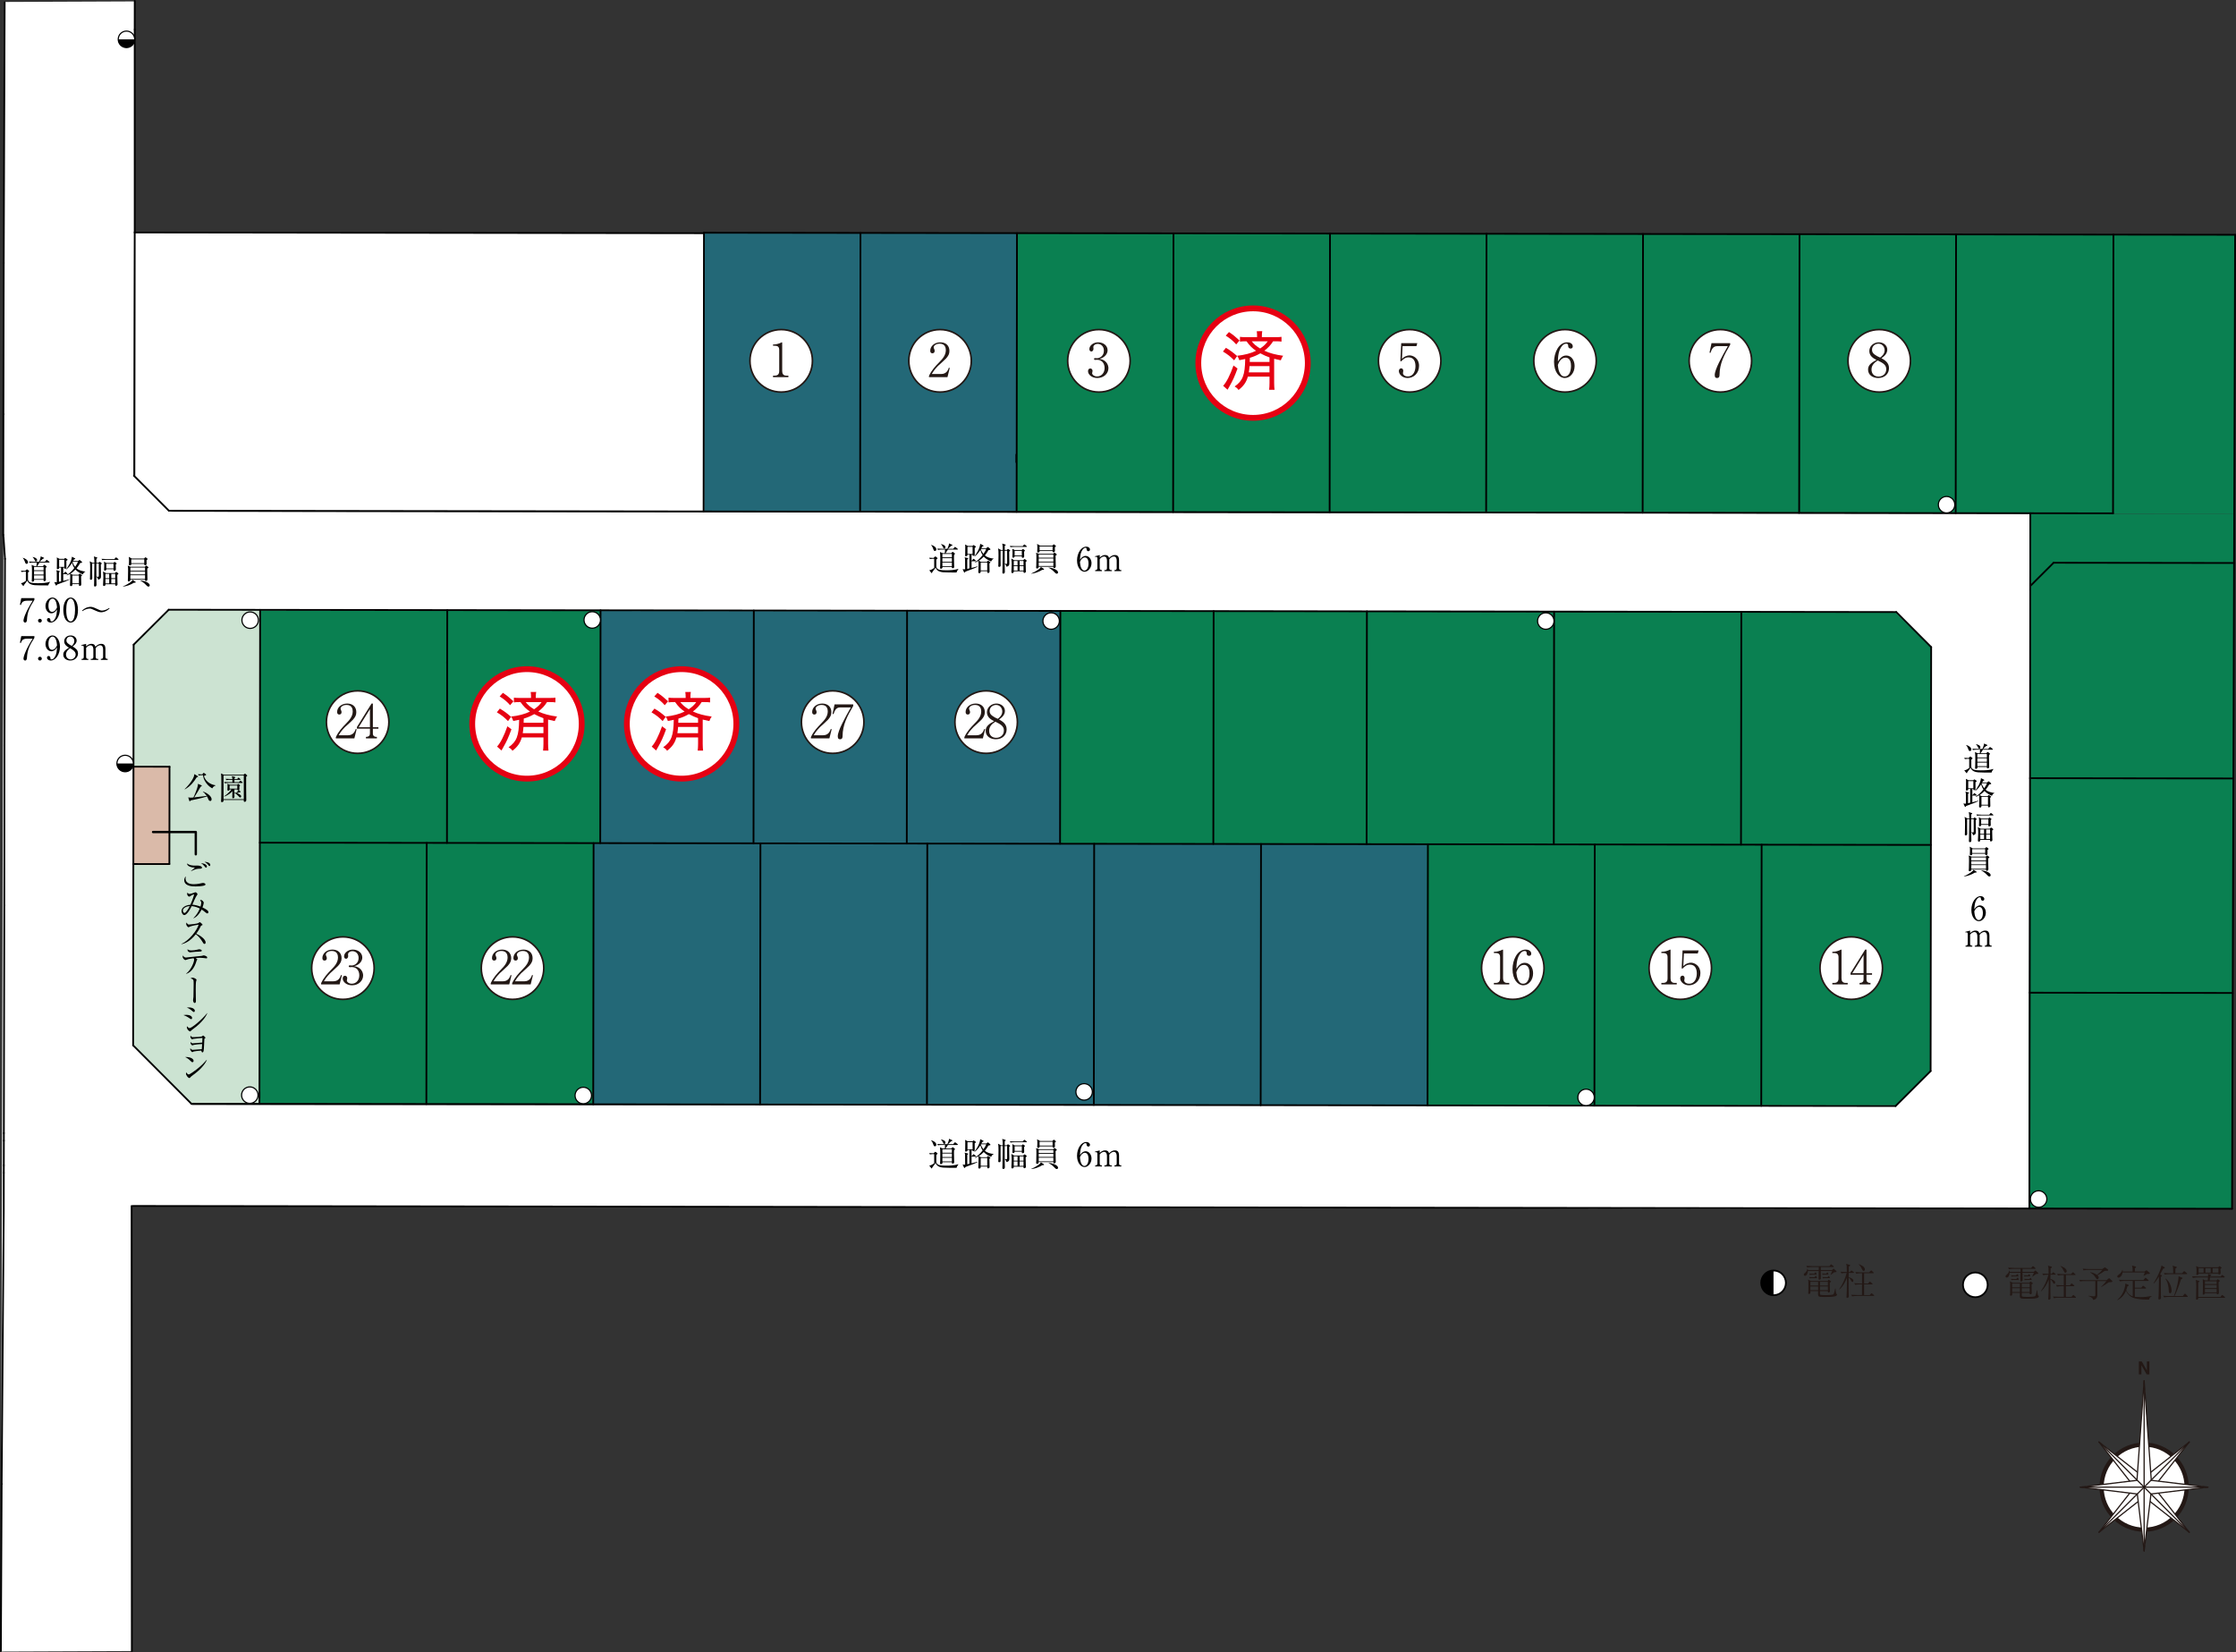
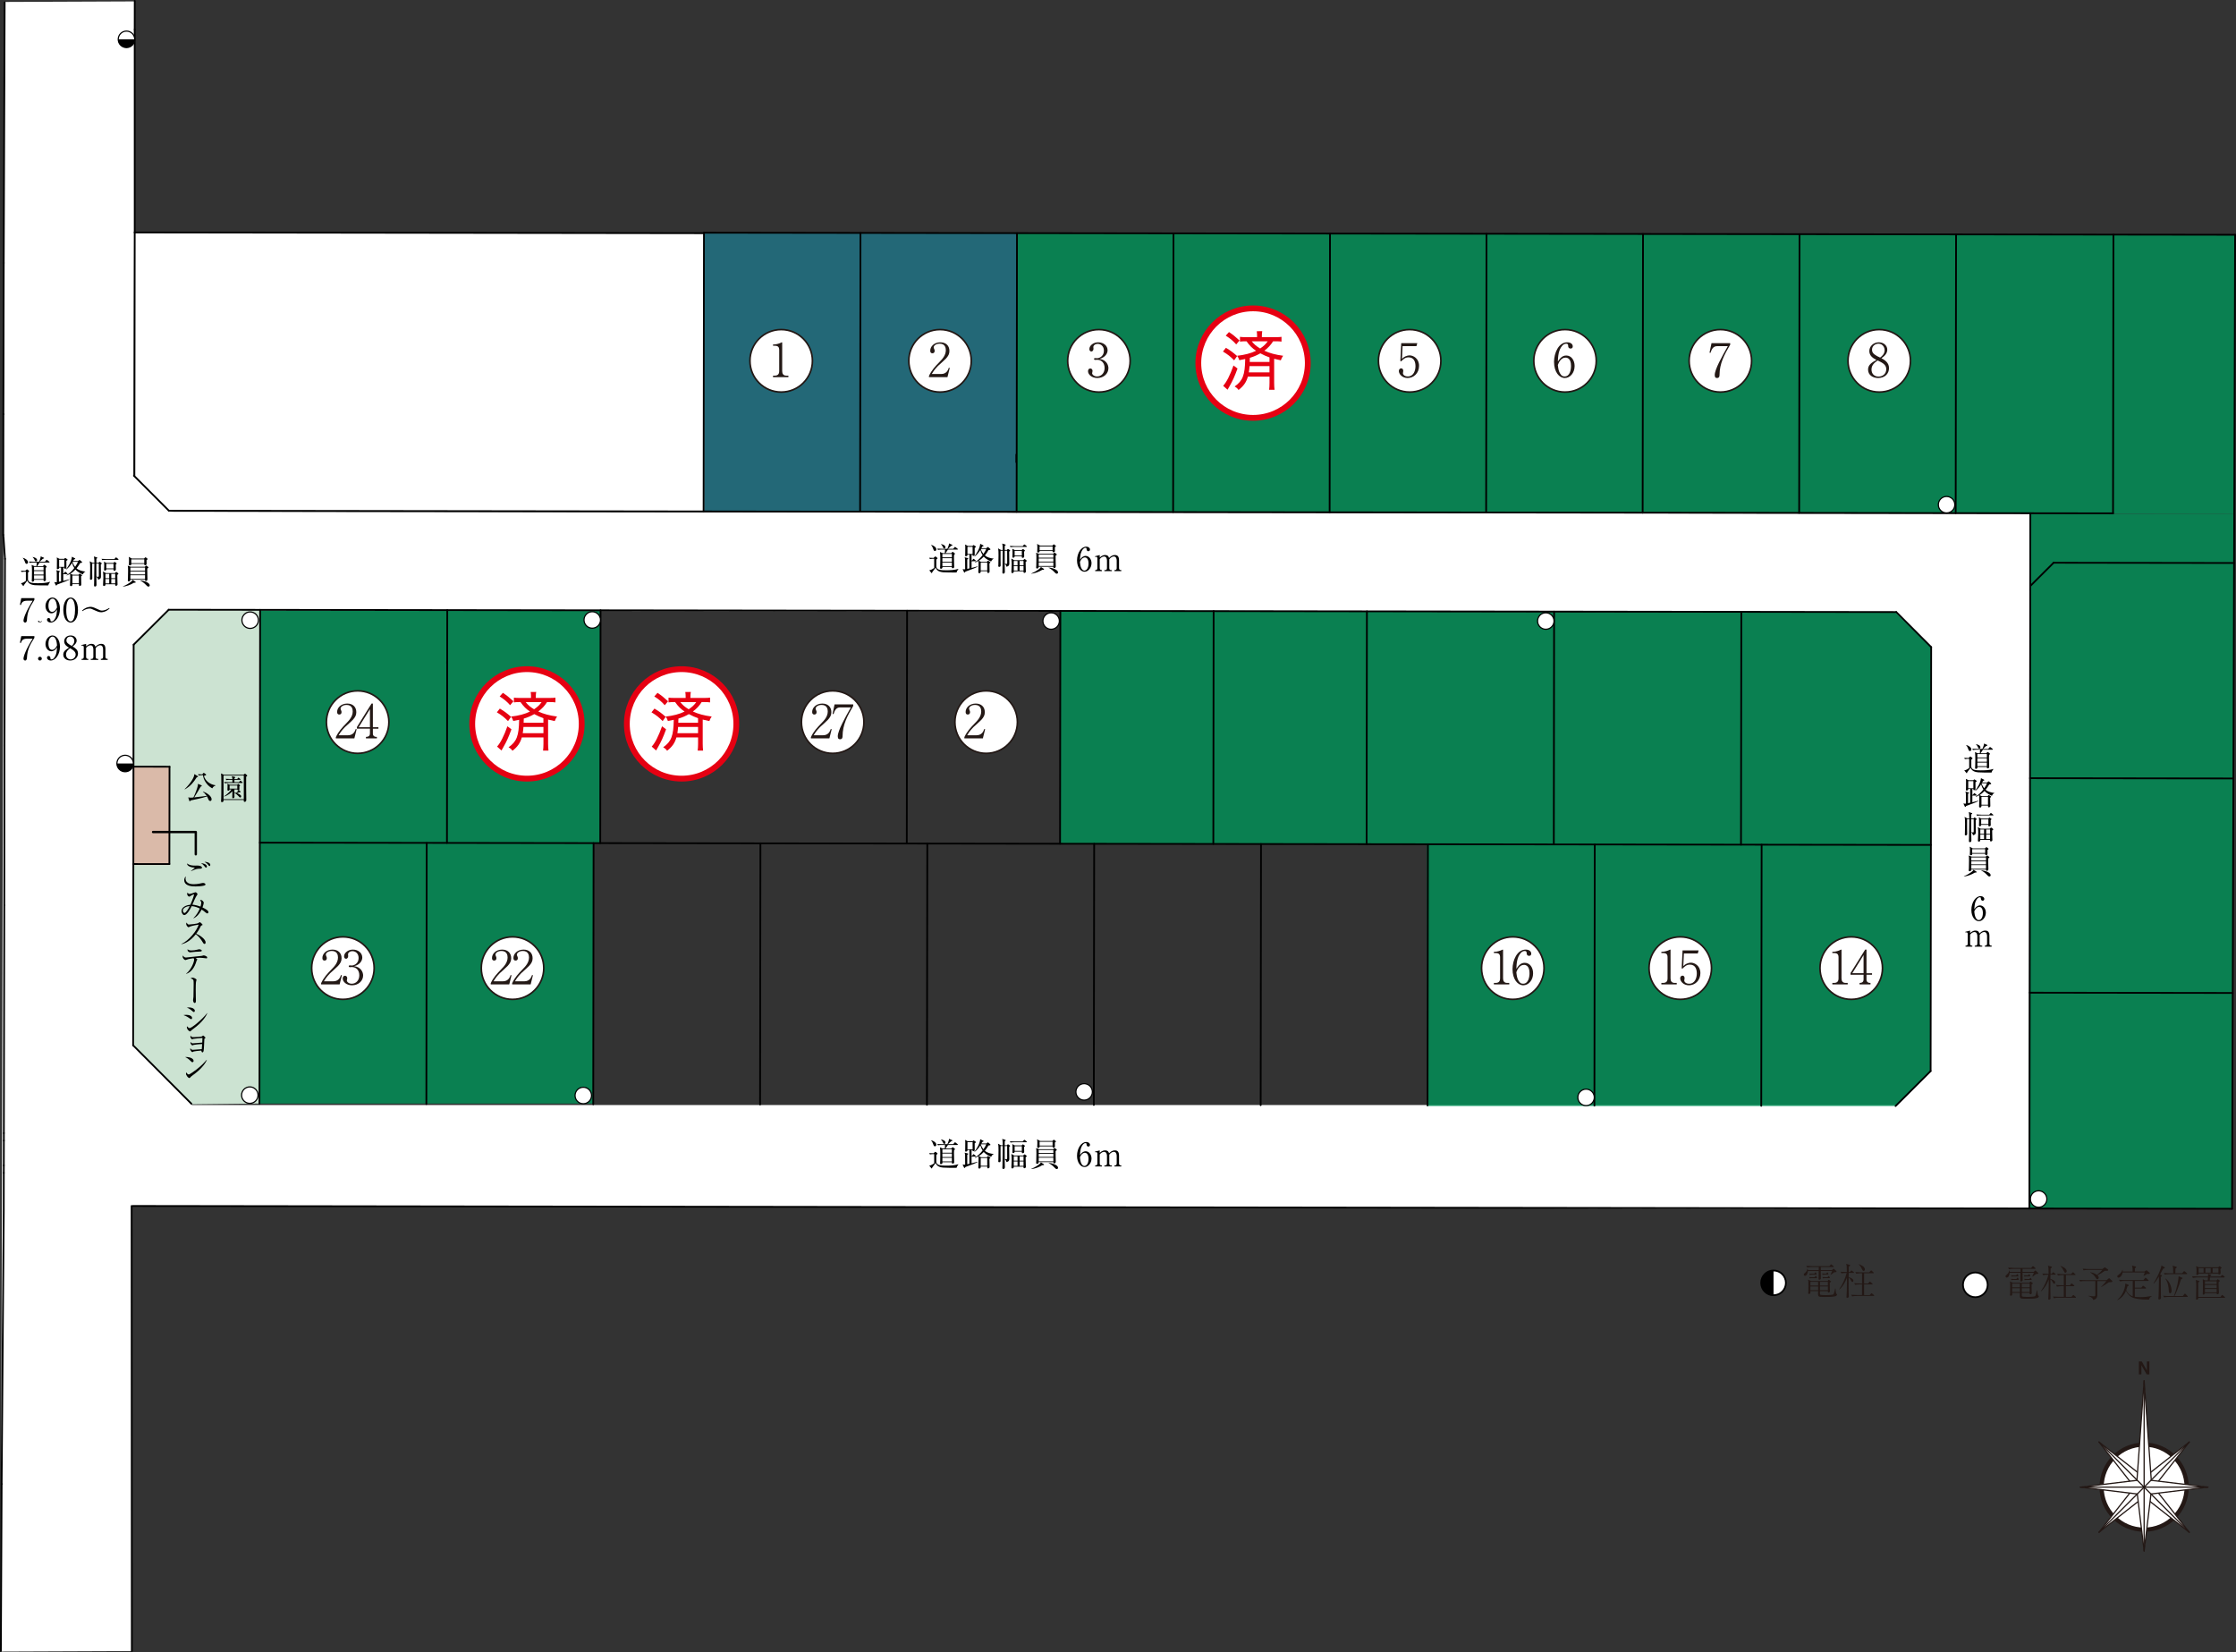
<svg xmlns="http://www.w3.org/2000/svg" id="_レイヤー_2" data-name="レイヤー_2" viewBox="0 0 960.35 709.5">
  <rect x="0" y="0" width="960.35" height="709.5" fill="#333333" stroke="none" />
  <defs>
    <style>
      .cls-1, .cls-2, .cls-3, .cls-4, .cls-5 {
        fill: none;
      }

      .cls-1, .cls-2, .cls-6, .cls-7 {
        stroke: #231815;
      }

      .cls-1, .cls-3, .cls-4, .cls-5, .cls-8, .cls-9, .cls-7 {
        stroke-linecap: round;
        stroke-linejoin: round;
      }

      .cls-1, .cls-7 {
        stroke-width: .52px;
      }

      .cls-10 {
        fill: #dabaa9;
      }

      .cls-2 {
        stroke-width: 1.8px;
      }

      .cls-2, .cls-11, .cls-6 {
        stroke-miterlimit: 10;
      }

      .cls-11 {
        stroke: #e60012;
        stroke-width: 2.49px;
      }

      .cls-11, .cls-6, .cls-12, .cls-8, .cls-9, .cls-7 {
        fill: #fff;
      }

      .cls-3, .cls-4, .cls-5, .cls-8, .cls-9 {
        stroke: #000;
      }

      .cls-13 {
        fill: #231815;
      }

      .cls-6 {
        stroke-width: .7px;
      }

      .cls-14 {
        fill: #0ab8dc;
        opacity: .4;
      }

      .cls-15 {
        fill: #009459;
        opacity: .8;
      }

      .cls-4, .cls-8 {
        stroke-width: .75px;
      }

      .cls-16 {
        fill: #cce3d2;
      }

      .cls-5, .cls-9 {
        stroke-width: .5px;
      }

      .cls-17 {
        fill: #e60012;
      }
    </style>
  </defs>
  <g id="_レイヤー_1-2" data-name="レイヤー_1">
    <g>
      <path class="cls-12" d="M871.59,253.63l.09-32.96-797.99-.88-16.36-15.22L57.89.61,2.03.84.34,709.32l56.34-.23.09-191.13h22.24l762.69,1.33v-.44h29.64l.44-265.22h-.2ZM829.09,460.22c-4.4,4.3-9.83,10.09-14.33,14.38H82.43l-25.53-26.82.29-170.77,14.8-14.76,741.71.62,15.59,14.98-.2,182.38Z" />
      <polygon class="cls-16" points="57.22 276.52 57.22 448.89 82.44 474.27 111.64 473.94 111.64 262.09 72.16 262.09 57.22 276.52" />
      <rect class="cls-10" x="57.56" y="329.28" width="15.04" height="42.25" />
      <rect class="cls-14" x="302.35" y="100.11" width="134.23" height="119.45" />
-       <polygon class="cls-14" points="613.43 362.68 455.62 362.45 455.62 262.03 257.96 262.03 257.41 361.79 254.64 362.01 254.64 474.16 257.41 473.94 257.41 474.05 451.07 474.6 457.92 474.82 612.98 474.82 613.43 362.68" />
      <polygon class="cls-12" points="302.42 219.56 72.82 219.34 57.78 204.74 57.78 100.11 302.42 100.11 302.42 219.56" />
      <polygon class="cls-15" points="436.69 99.89 436.69 219.78 959.82 220.67 960.04 101 436.69 99.89" />
      <polygon class="cls-15" points="871.79 220.67 871.43 518.92 958.55 519.06 959.88 220.67 959.82 220.67 871.79 220.67" />
      <polygon class="cls-15" points="814.49 263.14 614.97 262.85 614.97 262.47 455.6 262.14 455.27 362.45 612.85 362.45 612.85 475.04 814.27 475.04 829.09 460.22 829.54 277.96 814.49 263.14" />
      <polygon class="cls-15" points="257.96 262.03 248.89 262.03 248.89 262.12 111.8 262.12 111.8 473.96 254.99 473.96 254.99 362.01 257.96 362.01 257.96 262.03" />
-       <line class="cls-4" x1="82.2" y1="474.03" x2="814.13" y2="475.02" />
      <line class="cls-4" x1="302.19" y1="219.65" x2="302.35" y2="99.95" />
      <line class="cls-4" x1="907.71" y1="100.76" x2="907.54" y2="220.47" />
      <line class="cls-4" x1="587.08" y1="262.56" x2="586.95" y2="362.56" />
      <line class="cls-4" x1="667.48" y1="262.67" x2="667.35" y2="362.66" />
      <line class="cls-4" x1="747.89" y1="262.77" x2="747.75" y2="362.77" />
      <line class="cls-4" x1="111.59" y1="361.91" x2="829.31" y2="362.88" />
      <line class="cls-4" x1="72.47" y1="261.86" x2="814.42" y2="262.86" />
      <line class="cls-4" x1="72.53" y1="219.34" x2="907.54" y2="220.47" />
      <line class="cls-4" x1="871.62" y1="519.04" x2="872.03" y2="220.42" />
      <line class="cls-4" x1="829.19" y1="460.01" x2="829.43" y2="277.92" />
      <line class="cls-4" x1="814.42" y1="262.86" x2="829.43" y2="277.92" />
      <line class="cls-4" x1="814.13" y1="475.02" x2="829.19" y2="460.01" />
      <line class="cls-4" x1="191.97" y1="362.02" x2="192.1" y2="262.02" />
      <line class="cls-4" x1="257.8" y1="362.11" x2="257.93" y2="262.11" />
-       <line class="cls-4" x1="323.63" y1="362.2" x2="323.76" y2="262.2" />
      <line class="cls-4" x1="389.46" y1="362.29" x2="389.59" y2="262.29" />
      <line class="cls-4" x1="455.29" y1="362.38" x2="455.42" y2="262.38" />
      <line class="cls-4" x1="521.12" y1="362.47" x2="521.25" y2="262.47" />
      <line class="cls-4" x1="369.41" y1="219.74" x2="369.57" y2="100.04" />
      <line class="cls-4" x1="436.63" y1="219.83" x2="436.79" y2="100.13" />
      <line class="cls-4" x1="503.85" y1="219.93" x2="504.01" y2="100.22" />
      <line class="cls-4" x1="571.07" y1="220.02" x2="571.23" y2="100.31" />
      <line class="cls-4" x1="638.29" y1="220.1" x2="638.45" y2="100.4" />
      <line class="cls-4" x1="705.51" y1="220.2" x2="705.67" y2="100.49" />
      <line class="cls-4" x1="772.73" y1="220.29" x2="772.89" y2="100.58" />
      <line class="cls-4" x1="882.02" y1="241.69" x2="959.53" y2="241.8" />
      <line class="cls-4" x1="57.51" y1="204.29" x2="72.53" y2="219.34" />
      <line class="cls-4" x1="72.47" y1="261.86" x2="57.41" y2="276.87" />
      <line class="cls-4" x1="57.18" y1="448.95" x2="82.2" y2="474.03" />
      <line class="cls-4" x1="958.94" y1="426.46" x2="871.75" y2="426.34" />
      <line class="cls-4" x1="959.23" y1="334.34" x2="871.87" y2="334.22" />
      <line class="cls-4" x1="882.02" y1="241.69" x2="871.98" y2="251.7" />
      <line class="cls-4" x1="839.96" y1="220.38" x2="840.12" y2="100.67" />
      <line class="cls-4" x1="72.81" y1="329.29" x2="72.75" y2="371.1" />
      <line class="cls-4" x1="57.34" y1="329.27" x2="72.81" y2="329.29" />
      <line class="cls-4" x1="57.29" y1="371.08" x2="72.75" y2="371.1" />
      <line class="cls-4" x1="111.43" y1="474.07" x2="111.72" y2="261.92" />
      <line class="cls-4" x1="756.45" y1="474.94" x2="756.61" y2="362.78" />
      <line class="cls-4" x1="684.79" y1="474.85" x2="684.94" y2="362.69" />
      <line class="cls-4" x1="613.12" y1="474.75" x2="613.27" y2="362.59" />
      <line class="cls-4" x1="541.45" y1="474.65" x2="541.6" y2="362.49" />
      <line class="cls-4" x1="469.79" y1="474.56" x2="469.94" y2="362.4" />
      <line class="cls-4" x1="398.12" y1="474.46" x2="398.27" y2="362.3" />
      <line class="cls-4" x1="326.45" y1="474.36" x2="326.6" y2="362.2" />
      <line class="cls-4" x1="254.79" y1="474.27" x2="254.94" y2="362.11" />
      <line class="cls-4" x1="183.12" y1="474.17" x2="183.27" y2="362.01" />
      <line class="cls-4" x1="57.72" y1="204.29" x2="57.86" y2="99.83" />
      <line class="cls-4" x1="959.97" y1="100.83" x2="302.35" y2="99.95" />
      <line class="cls-4" x1="958.65" y1="519.15" x2="959.97" y2="100.83" />
      <line class="cls-4" x1="871.63" y1="519.04" x2="958.65" y2="519.15" />
      <line class="cls-4" x1="57.41" y1="276.87" x2="57.18" y2="448.95" />
      <line class="cls-4" x1="57.86" y1="99.83" x2="302.35" y2="100.16" />
      <line class="cls-5" x1="436.41" y1="195.17" x2="436.4" y2="198.57" />
      <line class="cls-5" x1="191.92" y1="284.96" x2="191.92" y2="284.12" />
      <line class="cls-4" x1=".38" y1="709.12" x2=".71" y2="637.36" />
      <line class="cls-4" x1="1.84" y1="388.66" x2="1.93" y2="320.16" />
      <line class="cls-4" x1="1.93" y1="320.16" x2="2.14" y2="240.04" />
      <line class="cls-4" x1="2.14" y1="240.04" x2="1.55" y2="231.3" />
      <line class="cls-4" x1="1.55" y1="231.3" x2="1.4" y2="229.72" />
      <line class="cls-4" x1="1.4" y1="229.72" x2="1.45" y2="177.88" />
      <line class="cls-4" x1="56.53" y1="517.94" x2="56.62" y2="709.11" />
      <polyline class="cls-4" points=".71 637.36 1.61 519.92 1.61 517.86 1.63 503.69" />
      <line class="cls-4" x1="1.63" y1="503.69" x2="1.64" y2="500.52" />
      <line class="cls-4" x1="1.66" y1="489.85" x2="1.66" y2="486.68" />
      <line class="cls-4" x1="1.66" y1="486.68" x2="1.84" y2="388.9" />
      <line class="cls-4" x1="57.85" y1="12.71" x2="57.86" y2="99.83" />
      <line class="cls-4" x1="57.85" y1="12.71" x2="57.87" y2=".38" />
      <line class="cls-4" x1="1.45" y1="177.88" x2="1.6" y2="112.94" />
      <line class="cls-4" x1="1.6" y1="112.94" x2="2" y2=".99" />
      <line class="cls-4" x1="1.66" y1="489.85" x2="1.64" y2="500.52" />
      <line class="cls-4" x1="57.09" y1="517.94" x2="871.63" y2="519.04" />
      <path class="cls-9" d="M110.98,266.35c0,1.96-1.59,3.54-3.54,3.54s-3.54-1.59-3.54-3.54,1.59-3.54,3.54-3.54,3.54,1.59,3.54,3.54Z" />
      <path class="cls-9" d="M257.91,266.26c0,1.96-1.59,3.54-3.54,3.54s-3.54-1.59-3.54-3.54,1.59-3.54,3.54-3.54,3.54,1.59,3.54,3.54Z" />
      <path class="cls-9" d="M455,266.72c0,1.96-1.59,3.54-3.54,3.54s-3.54-1.59-3.54-3.54,1.59-3.54,3.54-3.54,3.54,1.59,3.54,3.54Z" />
      <path class="cls-9" d="M667.45,266.72c0,1.96-1.59,3.54-3.54,3.54s-3.54-1.59-3.54-3.54,1.59-3.54,3.54-3.54,3.54,1.59,3.54,3.54Z" />
      <path class="cls-9" d="M879.11,514.96c0,1.96-1.59,3.54-3.54,3.54s-3.54-1.59-3.54-3.54,1.59-3.54,3.54-3.54,3.54,1.59,3.54,3.54Z" />
      <path class="cls-9" d="M684.75,471.31c0,1.96-1.59,3.54-3.54,3.54s-3.54-1.59-3.54-3.54,1.59-3.54,3.54-3.54,3.54,1.59,3.54,3.54Z" />
      <path class="cls-9" d="M469.17,468.95c0,1.96-1.59,3.54-3.54,3.54s-3.54-1.59-3.54-3.54,1.59-3.54,3.54-3.54,3.54,1.59,3.54,3.54Z" />
      <path class="cls-9" d="M254.06,470.5c0,1.96-1.59,3.54-3.54,3.54s-3.54-1.59-3.54-3.54,1.59-3.54,3.54-3.54,3.54,1.59,3.54,3.54Z" />
      <path class="cls-9" d="M110.83,470.34c0,1.96-1.59,3.54-3.54,3.54s-3.54-1.59-3.54-3.54,1.59-3.54,3.54-3.54,3.54,1.59,3.54,3.54Z" />
      <path class="cls-9" d="M839.58,216.76c0,1.96-1.59,3.54-3.54,3.54s-3.54-1.59-3.54-3.54,1.59-3.54,3.54-3.54,3.54,1.59,3.54,3.54Z" />
      <g>
        <path class="cls-9" d="M57.29,327.91c0,1.96-1.59,3.54-3.54,3.54s-3.54-1.59-3.54-3.54,1.59-3.54,3.54-3.54,3.54,1.59,3.54,3.54Z" />
        <path d="M53.74,331.45c1.96,0,3.54-1.59,3.54-3.54h-7.09c0,1.96,1.59,3.54,3.54,3.54Z" />
      </g>
      <g>
        <circle class="cls-9" cx="54.32" cy="16.89" r="3.54" />
        <path d="M54.32,20.43c1.96,0,3.54-1.59,3.54-3.54h-7.09c0,1.96,1.59,3.54,3.54,3.54Z" />
      </g>
      <g>
        <path d="M84.49,333.84c-1.36,2.07-2.42,3.63-5.1,5.18l-.07-.1c2.25-2.17,4.24-5.04,4.13-6.47l1.43.85c.07.04.17.13.17.24,0,.14-.13.21-.56.29ZM90.27,343.99c-.34,0-.57-.22-.74-.62-.49-1.11-.55-1.23-.59-1.33-2.06.73-6.42,1.6-6.99,1.71-.24.31-.31.38-.43.38s-.2-.14-.22-.22l-.46-1.46c.29.06.69.13,1.15.13.11,0,.92-.07,1.09-.08.73-1.5,1.64-3.82,1.88-5.06.06-.25.06-.56.04-.81l1.46.62c.08.04.21.11.21.24,0,.17-.17.24-.48.34-.15.25-.27.45-1.29,2.24-.42.71-.88,1.47-1.5,2.4,1.61-.17,3.6-.41,5.39-.64-.73-1.02-1.12-1.41-1.65-1.83l.04-.1c1.64.6,3.71,2,3.71,3.38,0,.62-.45.74-.62.74ZM91.17,338.57c-.45-.24-1.6-.87-2.63-2.3-1.02-1.4-1.19-2.35-1.37-3.35-.35.01-1.16.01-1.83.15l-.29-.56c.36.03,1.08.07,1.81.07l.41-.48c.1-.11.15-.18.22-.18s.15.06.29.15l.62.45c.06.04.14.11.14.21,0,.13-.1.18-.32.28-.32.13-.45.18-.64.25.49,1.84,2.34,3.64,5,4.01v.1c-.39.15-.99.38-1.39,1.19Z" />
        <path d="M104.57,332.74l.41-.34c.08-.07.17-.13.25-.13.06,0,.15.06.2.1l.6.52c.07.06.15.14.15.22,0,.17-.15.27-.46.48-.01.77-.03,2.38,0,4.9,0,.81.06,4.4.06,5.13,0,.46-.32.76-.69.76-.43,0-.41-.32-.38-.81h-8.7c.01.17,0,.39-.01.46-.04.31-.45.48-.7.48-.29,0-.36-.2-.36-.43,0-.18.07-1.02.07-1.19.04-.94.06-1.62.06-6.67,0-2.56-.03-3.26-.14-4.05l1.21.57h8.45ZM96.01,333.08v10.16h8.7v-10.16h-8.7ZM103.25,339.89s.08.1.08.17c0,.18-.15.21-.27.21-.06,0-.14,0-.25-.01-.45.18-.59.22-1.06.38.59.21,1.83.67,1.83,1.4,0,.25-.18.46-.43.46-.17,0-.24-.04-.78-.64-.48-.52-1.09-1.02-1.7-1.36,0,.27.04,1.57.04,1.71,0,.42-.39.63-.64.63-.22,0-.31-.2-.31-.42,0-.42.06-2.26.06-2.63-.45.53-1.71,1.72-3.52,2.3l-.06-.08c1.22-.81,2.41-1.85,3.19-2.96h-.83c0,.38-.31.53-.56.53-.36,0-.36-.25-.36-.41,0-.07.06-1.22.06-1.44,0-.43-.01-.73-.1-1.11l1.05.42h3.18l.25-.24c.07-.07.14-.14.2-.14s.14.06.2.11l.49.43c.07.06.11.13.11.2,0,.06-.08.14-.32.35,0,.18.03.98.03,1.13,0,.29-.11.38-.22.46l.64.55ZM101.91,334.58l.29-.42c.07-.11.14-.17.21-.17.06,0,.14.04.27.14l.49.42c.07.06.15.13.15.21,0,.13-.13.15-.22.15h-2.41v1.04h1.93l.41-.48c.08-.1.14-.17.22-.17s.17.06.27.14l.56.48c.08.07.14.13.14.21,0,.14-.13.15-.21.15h-5.8c-.14,0-1.01,0-1.65.13l-.28-.56c.71.07,1.44.1,2.16.1h1.37v-1.04h-.95c-.24,0-.98,0-1.65.13l-.28-.56c.87.07,1.89.1,2.16.1h.73c-.03-.5-.17-.97-.25-1.25l1.3.34c.08.03.18.06.18.17,0,.15-.14.24-.35.36v.38h1.22ZM101.92,338.7v-1.33h-3.31v1.33h3.31ZM100.67,339.03c-.01.6-.01.98-.01,1.32.2.03.38.06.8.18.28-.24.8-.81.99-1.13-.32.08-.53-.07-.53-.36h-1.25Z" />
      </g>
      <g>
        <path d="M87.61,380.35c-.92.24-2.48.36-3.6.36-2.25,0-3.24-.36-3.98-.91-.35-.25-.91-.83-.91-1.75,0-.2.06-1.19.71-1.62-.06.22-.13.49-.13.87,0,2.45,2.86,2.45,3.46,2.45,1.7,0,3.07-.35,3.53-.46.28-.07.38-.08.49-.08.25,0,1.06.13,1.06.62,0,.29-.24.43-.64.53ZM85.95,373.1c-1.11,0-1.77,0-3.89,1.06l-.03-.08c.24-.22.55-.5,1.13-.94.18-.14.5-.38.5-.41,0-.06-.1-.11-.25-.11-1.13-.04-3.14-.57-3.07-1.81.99.84,2.19.95,3.45.95.17,0,.9-.03,1.05-.03.53,0,1.91.21,1.91.91,0,.43-.52.45-.8.45ZM88.5,372.64c-.2,0-.2-.01-.63-.55-.67-.83-.95-1.02-1.54-1.36,1.64.1,2.55.77,2.55,1.41,0,.2-.13.49-.38.49ZM89.97,371.95c-.18,0-.22-.06-.66-.63-.07-.08-.57-.74-1.47-1.13,1.12-.11,2.49.45,2.49,1.27,0,.25-.14.49-.36.49Z" />
        <path d="M89.03,392.3c-.18,0-.36-.1-.76-.43-.83-.73-1.4-1.06-1.67-1.23-.91,1.83-2.1,3.17-3.5,3.77l-.04-.06c1.19-1.18,2.12-2.59,2.75-4.15-1.01-.49-2.04-.9-3.47-1.04-.46.9-1.95,3.85-3.22,3.85-.67,0-1.16-1.12-1.16-1.7,0-1.71,2-2.59,3.81-2.73,1.01-2.28,1.58-4.23,1.58-4.29,0-.1-.08-.14-.15-.14-.36,0-1.13.52-1.42.7-.25.17-.39.24-.5.24-.32,0-.91-.53-.91-1.16,0-.31.13-.46.21-.59.15.43.53.6.8.6.24,0,1.29-.27,1.93-.52.14-.06.56-.22.63-.22.25,0,.88.5.88.83,0,.15-.03.18-.35.62-.43.56-1.43,2.89-1.85,3.89,1.34.11,2.8.55,3.5.83.08-.25.32-1.08.32-1.6,0-.43-.17-.73-.53-1.18.11-.04.22-.07.35-.07.57,0,1.26.77,1.26,1.2,0,.25-.31,1.42-.55,2.02,1.15.56,2.54,1.26,2.54,2.02,0,.42-.29.53-.48.53ZM78.54,391.06c0,.62.41,1.05.71,1.05.55,0,1.82-1.96,2.23-2.93-.83-.08-2.94.59-2.94,1.88Z" />
        <path d="M87.81,405.39c-.29,0-.45-.24-.57-.45-1.12-1.85-1.89-2.77-3.14-3.7-2.49,3.14-4.87,4.02-6.19,4.29v-.11c3.24-1.43,6.65-5.71,7.42-8.32-.53.07-2.86.5-3.61.8-.13.06-.64.34-.76.34-.21,0-.98-.69-.98-1.42,0-.28.06-.46.13-.6.53.84.77.85,1.05.85.39,0,3.43-.29,4.01-.63.1-.06.53-.39.64-.39.15,0,1.19.88,1.19,1.12,0,.15-.1.18-.55.35-.1.04-.11.07-.29.41-.62,1.19-.97,1.88-1.86,3.08,1.68.74,4.01,2.41,4.01,3.73,0,.38-.15.66-.49.66Z" />
        <path d="M88.61,411.59s-1.12-.13-1.46-.17c-.53-.06-1.02-.08-1.4-.08-.43,0-.76.03-1.72.1.11.07.53.39.62.46.04.04.08.1.08.17s-.25.45-.29.52c-.06.1-.08.24-.1.31-.67,2.28-2.02,4.65-4.38,5.36l-.04-.07c2.2-1.65,3.46-5.03,3.46-6.02,0-.34-.11-.46-.27-.63-2.07.29-2.51.45-3.05.66-.27.1-.34.13-.43.13-.27,0-1.18-.64-1.18-1.51,0-.21.04-.34.08-.48.43.66.8.9,1.36.9.15,0,5.88-.63,6.75-.71.14-.01.73-.22.85-.22.07,0,1.5.27,1.5.91,0,.39-.27.39-.38.39ZM85.46,408.7c-.45.01-1.16.04-1.6.08-.73.08-2.12.22-2.2.22-.24,0-1.22-.2-1.11-1.32.46.39.94.52,1.68.52.8,0,1.81-.13,2.61-.36.29-.08.5-.15.62-.15.36,0,1.19.15,1.19.6,0,.36-.32.38-1.19.41Z" />
        <path d="M84.24,421.4c-.18.48-.18,2.9-.18,3.59,0,.24.03,2.87.04,3.29.03.81.04,1.3.04,1.53,0,.21,0,.95-.52.95s-.7-.84-.7-1.22c0-.08.15-1.2.17-1.43.03-.5.08-4.83.08-5.2,0-1.88-.04-1.99-.35-2.26-.35-.31-.78-.39-.97-.43.14-.1.43-.32.92-.32.53,0,1.65.56,1.65.98,0,.08-.17.45-.2.52Z" />
        <path d="M82.12,437.71c-.2,0-.32-.1-.67-.35-1.34-.94-2.03-1.18-2.66-1.39.38-.06.7-.1,1.19-.1,1.7,0,2.52.64,2.52,1.33,0,.32-.15.5-.38.5ZM83.24,434.64c-.15,0-.31-.11-.5-.29-1.36-1.23-2.14-1.47-2.55-1.6.31-.04.55-.07.88-.07,1.79,0,2.61.8,2.61,1.43,0,.21-.1.53-.43.53ZM82.92,441.95c-.53.39-.59.45-.95.81-.1.11-.24.21-.36.21-.29,0-1.36-.77-1.36-1.89,0-.11.01-.2.04-.32.28.36.9.81,1.11.81.9,0,5.28-3.56,7.55-6.44l.08.06c-.48,1.2-2.09,3.88-6.11,6.77Z" />
        <path d="M87.92,446.01c-.14.1-.14.14-.17.56-.04.76-.15,4.06-.29,4.72-.13.63-.41.69-.49.69-.32,0-.41-.34-.52-.78-1.39.1-2.91.31-3.22.39-.11.03-.53.29-.63.29-.25,0-.91-.81-.91-1.27,0-.13.01-.21.08-.41.14.22.41.69,1.01.69.38,0,3.31-.24,3.89-.29.06-.73.13-1.77.15-2.19-1.19,0-3.21.25-3.61.35-.1.04-.49.22-.56.22-.2,0-.84-.53-.84-1.2,0-.07,0-.14.03-.29.39.5.67.6.94.6.15,0,3.43-.29,4.09-.32.06-1.12.06-1.25.08-2-.71.06-3.25.27-3.82.39-.1.03-.55.18-.64.18-.29,0-.73-.76-.73-1.09,0-.14.04-.31.08-.52.42.7.56.7,1.37.7.46,0,3.31-.11,3.6-.36.04-.03.17-.15.28-.25.04-.03.1-.07.15-.07.18,0,1.02.78,1.02.95,0,.1-.04.13-.35.32Z" />
        <path d="M82.63,456.2c-.24,0-.41-.17-.85-.62-.98-.99-1.76-1.36-2.3-1.6,1.68-.11,3.67.49,3.67,1.65,0,.31-.24.56-.52.56ZM83.85,461.01c-.29.22-1.61,1.18-1.85,1.42-.07.07-.38.42-.45.49-.06.06-.17.08-.24.08-.49,0-1.42-1.18-1.42-1.83,0-.25.08-.46.14-.62.32.63.73.92,1.02.92.46,0,2.63-1.61,3.24-2.07,2.25-1.72,3.33-2.93,4.47-4.23l.07.04c-.34,1.02-1.9,3.43-4.99,5.8Z" />
      </g>
      <g>
        <path d="M143.35,310.67c.21-2.44,1.71-3.46,4.27-4.92,1.53-.87,2.21-1.25,2.21-2.54,0-1.61-1.32-2-2.27-2-2.41,0-2.52,2.03-2.55,2.58h-1.33c.04-.59.1-1.58.91-2.47.97-1.08,2.44-1.16,2.94-1.16,1.46,0,3.56.67,3.56,2.98,0,1.81-1.05,2.58-2.93,3.57-2.58,1.37-2.93,2.26-3.21,2.9h6.14v1.05h-7.75Z" />
        <path d="M158.59,308.24v2.42h-1.26v-2.42h-4.97v-1.08l5.08-6.72h1.15v6.72h1.5v1.08h-1.5ZM157.32,302.19l-3.77,4.97h3.77v-4.97Z" />
      </g>
      <g>
        <path d="M138.93,420.49c.21-2.44,1.71-3.46,4.27-4.92,1.53-.87,2.21-1.25,2.21-2.54,0-1.61-1.32-2-2.27-2-2.41,0-2.52,2.03-2.55,2.58h-1.33c.04-.59.1-1.58.91-2.47.97-1.08,2.44-1.16,2.94-1.16,1.46,0,3.56.67,3.56,2.98,0,1.81-1.05,2.58-2.93,3.57-2.58,1.37-2.93,2.26-3.21,2.9h6.14v1.05h-7.75Z" />
        <path d="M151.78,420.77c-1.18,0-2.45-.29-3.22-1.39-.56-.78-.6-1.51-.64-2.05h1.27c.04.53.17,2.38,2.62,2.38,1.72,0,2.59-.99,2.59-2.24,0-1.48-1.23-1.96-2.33-1.96h-1.08v-.92h.91c.78,0,2.19-.43,2.19-1.79,0-.78-.45-1.77-2.16-1.77-.67,0-1.37.17-1.82.7-.42.5-.48,1.01-.52,1.4h-1.26c.2-2.48,2.05-3.15,3.61-3.15,2.04,0,3.4,1.09,3.4,2.68,0,1.74-1.34,2.17-1.78,2.31.57.15,2.09.53,2.09,2.52,0,1.82-1.42,3.28-3.88,3.28Z" />
      </g>
      <g>
        <path d="M210.57,420.49c.21-2.44,1.71-3.46,4.27-4.92,1.53-.87,2.21-1.25,2.21-2.54,0-1.61-1.32-2-2.27-2-2.41,0-2.52,2.03-2.55,2.58h-1.33c.04-.59.1-1.58.91-2.47.97-1.08,2.44-1.16,2.94-1.16,1.46,0,3.56.67,3.56,2.98,0,1.81-1.05,2.58-2.93,3.57-2.58,1.37-2.93,2.26-3.21,2.9h6.14v1.05h-7.75Z" />
        <path d="M219.39,420.49c.21-2.44,1.71-3.46,4.27-4.92,1.53-.87,2.21-1.25,2.21-2.54,0-1.61-1.32-2-2.27-2-2.41,0-2.52,2.03-2.55,2.58h-1.33c.04-.59.1-1.58.91-2.47.97-1.08,2.44-1.16,2.94-1.16,1.46,0,3.56.67,3.56,2.98,0,1.81-1.05,2.58-2.93,3.57-2.58,1.37-2.93,2.26-3.21,2.9h6.14v1.05h-7.75Z" />
      </g>
      <g>
        <path d="M644.13,420.49v-7.48h-2.16v-.91c.91-.06,2.04-.13,2.48-1.83h.97v10.23h-1.29Z" />
        <path d="M653.59,420.77c-3.5,0-4.03-3.39-4.03-5.17,0-3.64,1.65-5.62,4.2-5.62,1.32,0,3,.62,3.38,2.61h-1.32c-.1-.39-.39-1.51-2.06-1.51-2.7,0-2.83,3.07-2.87,4.1.52-.73,1.39-1.41,2.91-1.41,1.83,0,3.5,1.12,3.5,3.36,0,2.03-1.43,3.64-3.71,3.64ZM655.48,415.57c-.43-.57-1.16-.77-1.86-.77-1.29,0-2.54.74-2.54,2.31,0,1.04.56,2.61,2.46,2.61,1.46,0,2.44-.94,2.44-2.48,0-.46-.1-1.13-.5-1.67Z" />
      </g>
      <g>
        <path d="M715.8,420.49v-7.48h-2.16v-.91c.91-.06,2.04-.13,2.48-1.83h.97v10.23h-1.29Z" />
        <path d="M724.94,420.77c-2.21,0-3.4-1.16-3.71-2.91h1.33c.21,1.22,1.22,1.88,2.38,1.88,1.44,0,2.72-.87,2.72-2.51,0-.48-.17-2.4-2.48-2.4-.63,0-1.62.15-2.2.92h-1.32l.91-5.49h5.84v1.05h-4.73l-.52,3.12c.36-.25.95-.66,2.18-.66,2.09,0,3.63,1.19,3.63,3.43s-1.86,3.56-4.03,3.56Z" />
      </g>
      <g>
        <path d="M788.02,420.49v-7.48h-2.16v-.91c.91-.06,2.04-.13,2.48-1.83h.97v10.23h-1.29Z" />
        <path d="M799.7,418.07v2.42h-1.26v-2.42h-4.97v-1.08l5.08-6.72h1.15v6.72h1.5v1.08h-1.5ZM798.44,412.01l-3.77,4.97h3.77v-4.97Z" />
      </g>
      <g>
        <path d="M216.49,310.67c.21-2.44,1.71-3.46,4.27-4.92,1.53-.87,2.21-1.25,2.21-2.54,0-1.61-1.32-2-2.27-2-2.41,0-2.52,2.03-2.55,2.58h-1.33c.04-.59.1-1.58.91-2.47.97-1.08,2.44-1.16,2.94-1.16,1.46,0,3.56.67,3.56,2.98,0,1.81-1.05,2.58-2.93,3.57-2.58,1.37-2.93,2.26-3.21,2.9h6.14v1.05h-7.75Z" />
        <path d="M229.19,310.95c-2.21,0-3.4-1.16-3.71-2.91h1.33c.21,1.22,1.22,1.88,2.38,1.88,1.44,0,2.72-.87,2.72-2.51,0-.48-.17-2.4-2.48-2.4-.63,0-1.62.15-2.2.92h-1.32l.91-5.49h5.84v1.05h-4.73l-.52,3.12c.36-.25.95-.66,2.18-.66,2.09,0,3.63,1.19,3.63,3.43s-1.86,3.56-4.03,3.56Z" />
      </g>
      <g>
        <path d="M282.32,310.67c.21-2.44,1.71-3.46,4.27-4.92,1.53-.87,2.21-1.25,2.21-2.54,0-1.61-1.32-2-2.27-2-2.41,0-2.52,2.03-2.55,2.58h-1.33c.04-.59.1-1.58.91-2.47.97-1.08,2.44-1.16,2.94-1.16,1.46,0,3.56.67,3.56,2.98,0,1.81-1.05,2.58-2.93,3.57-2.58,1.37-2.93,2.26-3.21,2.9h6.14v1.05h-7.75Z" />
        <path d="M295.35,310.95c-3.5,0-4.03-3.39-4.03-5.17,0-3.64,1.65-5.62,4.2-5.62,1.32,0,3,.62,3.38,2.61h-1.32c-.1-.39-.39-1.51-2.06-1.51-2.7,0-2.83,3.07-2.87,4.1.52-.73,1.39-1.41,2.91-1.41,1.83,0,3.5,1.12,3.5,3.36,0,2.03-1.43,3.64-3.71,3.64ZM297.24,305.75c-.43-.57-1.16-.77-1.86-.77-1.29,0-2.54.74-2.54,2.31,0,1.04.56,2.61,2.46,2.61,1.46,0,2.44-.94,2.44-2.48,0-.46-.1-1.13-.5-1.67Z" />
      </g>
      <g>
        <path d="M348.15,310.67c.21-2.44,1.71-3.46,4.27-4.92,1.53-.87,2.21-1.25,2.21-2.54,0-1.61-1.32-2-2.27-2-2.41,0-2.52,2.03-2.55,2.58h-1.33c.04-.59.1-1.58.91-2.47.97-1.08,2.44-1.16,2.94-1.16,1.46,0,3.56.67,3.56,2.98,0,1.81-1.05,2.58-2.93,3.57-2.58,1.37-2.93,2.26-3.21,2.9h6.14v1.05h-7.75Z" />
        <path d="M360.39,310.67h-1.33c.2-1.72.8-3.36,1.53-4.93.99-2.12,1.83-3.11,2.8-4.24h-6.11v-1.05h7.48v1.05c-2.38,2.52-3.85,5.74-4.37,9.17Z" />
      </g>
      <g>
        <path d="M413.98,310.67c.21-2.44,1.71-3.46,4.27-4.92,1.53-.87,2.21-1.25,2.21-2.54,0-1.61-1.32-2-2.27-2-2.41,0-2.52,2.03-2.55,2.58h-1.33c.04-.59.1-1.58.91-2.47.97-1.08,2.44-1.16,2.94-1.16,1.46,0,3.56.67,3.56,2.98,0,1.81-1.05,2.58-2.93,3.57-2.58,1.37-2.93,2.26-3.21,2.9h6.14v1.05h-7.75Z" />
        <path d="M426.85,310.95c-2.51,0-3.88-1.33-3.88-3.04,0-1.98,1.65-2.58,2.14-2.76-1.11-.35-1.72-1.26-1.72-2.28,0-1.51,1.23-2.7,3.46-2.7s3.45,1.25,3.45,2.7c0,.99-.59,1.92-1.71,2.28.49.18,2.13.78,2.13,2.76,0,1.75-1.42,3.04-3.87,3.04ZM426.85,305.65c-1.5,0-2.56.84-2.56,2.17,0,1.01.67,2.07,2.56,2.07s2.55-1.06,2.55-2.07c0-1.26-.97-2.17-2.55-2.17ZM426.85,301.21c-.99,0-2.14.36-2.14,1.78s1.16,1.78,2.14,1.78,2.13-.34,2.13-1.78-1.15-1.78-2.13-1.78Z" />
      </g>
      <path d="M335.39,161.18v-7.48h-2.16v-.91c.91-.06,2.04-.13,2.48-1.83h.97v10.23h-1.29Z" />
      <path d="M399.05,161.18c.21-2.44,1.71-3.46,4.27-4.92,1.53-.87,2.21-1.25,2.21-2.54,0-1.61-1.32-2-2.27-2-2.41,0-2.52,2.03-2.55,2.58h-1.33c.04-.59.1-1.58.91-2.47.97-1.08,2.44-1.16,2.94-1.16,1.46,0,3.56.67,3.56,2.98,0,1.81-1.05,2.58-2.93,3.57-2.58,1.37-2.93,2.26-3.21,2.9h6.14v1.05h-7.75Z" />
      <path d="M470.31,161.46c-1.18,0-2.45-.29-3.22-1.39-.56-.78-.6-1.51-.64-2.05h1.27c.04.53.17,2.38,2.62,2.38,1.72,0,2.59-.99,2.59-2.24,0-1.48-1.23-1.96-2.33-1.96h-1.08v-.92h.91c.78,0,2.19-.43,2.19-1.79,0-.78-.45-1.77-2.16-1.77-.67,0-1.37.17-1.82.7-.42.5-.48,1.01-.52,1.4h-1.26c.2-2.48,2.05-3.15,3.61-3.15,2.04,0,3.4,1.09,3.4,2.68,0,1.74-1.34,2.17-1.78,2.31.57.15,2.09.53,2.09,2.52,0,1.82-1.42,3.28-3.88,3.28Z" />
      <path d="M539.91,158.76v2.42h-1.26v-2.42h-4.97v-1.08l5.08-6.72h1.15v6.72h1.5v1.08h-1.5ZM538.65,152.7l-3.77,4.97h3.77v-4.97Z" />
      <path d="M604.6,161.46c-2.21,0-3.4-1.16-3.71-2.91h1.33c.21,1.22,1.22,1.88,2.38,1.88,1.44,0,2.72-.87,2.72-2.51,0-.48-.17-2.4-2.48-2.4-.63,0-1.62.15-2.2.92h-1.32l.91-5.49h5.84v1.05h-4.73l-.52,3.12c.36-.25.95-.66,2.18-.66,2.09,0,3.63,1.19,3.63,3.43s-1.86,3.56-4.03,3.56Z" />
      <path d="M672.14,161.46c-3.5,0-4.03-3.39-4.03-5.17,0-3.64,1.65-5.62,4.2-5.62,1.32,0,3,.62,3.38,2.61h-1.32c-.1-.39-.39-1.51-2.06-1.51-2.7,0-2.83,3.07-2.87,4.1.52-.73,1.39-1.41,2.91-1.41,1.83,0,3.5,1.12,3.5,3.36,0,2.03-1.43,3.64-3.71,3.64ZM674.03,156.26c-.43-.57-1.16-.77-1.86-.77-1.29,0-2.54.74-2.54,2.31,0,1.04.56,2.61,2.46,2.61,1.46,0,2.44-.94,2.44-2.48,0-.46-.1-1.13-.5-1.67Z" />
      <path d="M738.58,161.18h-1.33c.2-1.72.8-3.36,1.53-4.93.99-2.12,1.83-3.11,2.8-4.24h-6.11v-1.05h7.48v1.05c-2.38,2.52-3.85,5.74-4.37,9.17Z" />
      <path d="M806.43,161.46c-2.51,0-3.88-1.33-3.88-3.04,0-1.98,1.65-2.58,2.14-2.76-1.11-.35-1.72-1.26-1.72-2.28,0-1.51,1.23-2.7,3.46-2.7s3.45,1.25,3.45,2.7c0,.99-.59,1.92-1.71,2.28.49.18,2.13.78,2.13,2.76,0,1.75-1.42,3.04-3.87,3.04ZM806.43,156.16c-1.5,0-2.56.84-2.56,2.17,0,1.01.67,2.07,2.56,2.07s2.55-1.06,2.55-2.07c0-1.26-.97-2.17-2.55-2.17ZM806.43,151.72c-.99,0-2.14.36-2.14,1.78s1.16,1.78,2.14,1.78,2.13-.34,2.13-1.78-1.15-1.78-2.13-1.78Z" />
      <polyline class="cls-3" points="84.09 366.91 84.09 357.34 65.74 357.34" />
      <g>
        <path d="M410.86,245.83c-.22.03-.28.04-.49.04-1.05,0-4.43,0-5.32-.1-2.27-.22-2.83-1.13-3.22-1.95-.35.45-.97,1.3-1.46,1.96-.04.22-.07.38-.18.38-.08,0-.17-.1-.22-.17l-.87-1.09c.2-.01.46-.03.84-.21.13-.06.78-.38,1.29-.77v-3.95c-.38,0-1.19,0-1.85.13l-.28-.56c.67.06,1.06.07,1.86.08l.53-.5c.11-.1.18-.13.25-.13s.13.03.25.13l.56.45c.07.06.11.13.11.2,0,.06-.03.13-.11.2-.06.06-.28.22-.38.31-.01.04-.03.25-.03.28v2.77s.01,1.16,1.61,1.43c.63.11,1.25.17,2.49.17,1.81,0,3.63-.07,5.37-.6l.03.06c-.63.81-.7,1.05-.78,1.46ZM401.57,236.63c-.45,0-.55-.28-.8-1.01-.25-.76-.5-1.12-.9-1.57l.04-.03c.99.22,2.24,1.01,2.24,1.93,0,.36-.22.67-.59.67ZM411.18,236.05h-4.05c-.32.53-.58.91-1.02,1.53h2.45l.38-.42c.11-.11.15-.15.22-.15s.17.06.27.14l.55.43c.1.07.17.17.17.25,0,.13-.1.21-.39.49-.04.49-.04.77-.04,1.02,0,.91.04,2.12.07,3.42.01.08.03.53.03.63,0,.29-.11.66-.64.66-.01,0-.36,0-.36-.31,0-.04.01-.24.01-.28h-4.06c.01.31.03.39-.11.57-.18.22-.43.25-.52.25-.21,0-.38-.14-.38-.41,0-.15.06-.88.06-1.05.03-.74.04-1.6.04-2.63s0-2.31-.17-3.12l1.2.5h.9c.1-1.19.1-1.33.11-1.53h-1.4c-.31,0-1.04.01-1.65.14l-.28-.56c.71.06,1.43.08,2.16.08h2.17c.25-.57.76-1.77.69-2.31l1.29.56c.14.06.18.11.18.21s-.07.17-.55.28c-.42.42-.57.56-1.34,1.26h2.24l.53-.63c.11-.13.18-.18.25-.18s.15.04.28.15l.8.64c.06.04.14.13.14.21,0,.11-.08.14-.21.14ZM405.57,235.58c-.32,0-.38-.14-.66-.78-.25-.55-.5-.81-.77-1.05l.03-.07c.76.11,1.89.56,1.89,1.34,0,.28-.15.56-.49.56ZM408.83,237.91h-4.08v1.47h4.08v-1.47ZM408.83,239.72h-4.08v1.51h4.08v-1.51ZM408.83,241.57h-4.08v1.56h4.08v-1.56Z" />
        <path d="M417.63,234.51l.28-.27c.13-.13.18-.14.22-.14.06,0,.1.01.25.11l.55.36c.13.08.21.17.21.28,0,.14-.25.31-.52.46,0,.49.03,3,.01,3.05-.1.36-.56.36-.57.36-.36,0-.35-.2-.35-.49h-.43v2.47h.28l.35-.53c.08-.13.17-.18.22-.18.07,0,.13.06.25.15l.62.53c.08.07.14.13.14.21,0,.13-.13.15-.21.15h-1.65v2.9c1.54-.38,2.13-.56,2.63-.71v.14c-1.34.7-1.61.8-5.07,2.07-.07.03-.13.07-.2.08-.24.38-.25.42-.38.42-.08,0-.18-.1-.21-.17l-.62-1.32c.24.06.45.08.69.08.15,0,.22,0,.41-.03,0-3.35,0-3.94-.03-4.33-.03-.29-.08-.49-.18-.81l1.28.32c.17.04.24.11.24.22s-.04.14-.41.38v4.05c.53-.11.7-.14.92-.2v-5.91h-.84c.01.28.01.31-.03.38-.11.21-.59.32-.67.32-.29,0-.29-.31-.29-.39s.03-.46.03-.53c.03-.99.03-1.98.03-2.96,0-.11,0-.77-.08-1.18l1.16.62h1.97ZM415.52,234.85v3.07h2.21v-3.07h-2.21ZM423.63,235.42l.41-.35c.13-.11.17-.14.25-.14.06,0,.1.03.21.11l.74.63c.07.06.13.14.13.27,0,.21-.08.22-.85.34-.66,1.22-1.39,2.09-1.53,2.25,1.02.91,2.4,1.22,3.75,1.39v.1c-.52.22-.66.38-1.05,1.12-.55-.22-2.07-.87-3.17-2.09-.43.48-1.19,1.2-2.17,1.81l1.06.45h2.44l.28-.34c.08-.11.14-.15.2-.15s.13.03.31.15l.56.38c.13.08.18.14.18.21,0,.08-.07.14-.43.42,0,.5.07,2.91.07,3.46,0,.27-.1.64-.63.64-.38,0-.38-.13-.38-.76h-2.8c.01.27.06.85-.62.85-.38,0-.41-.31-.41-.43,0-.14.04-.84.04-.99.06-1.3.07-2.3.07-2.69,0-.31-.03-.81-.06-1.15-.69.39-1.11.56-1.47.69l-.04-.14c1.29-.78,2.38-1.85,3.31-3.05-.42-.63-.69-1.19-.97-2.21-.67,1.08-1.47,2.09-2.49,2.83l-.08-.1c.84-.98,2.37-3.39,2.51-5.37l1.27.66c.11.06.18.13.18.21,0,.13-.39.25-.59.32-.21.41-.24.48-.34.67h2.1ZM424.01,241.64h-2.8v3.35h2.8v-3.35ZM421.33,235.76c-.04.07-.04.08-.07.13.25.67.59,1.36,1.12,2.03.74-1.04.98-1.62,1.21-2.16h-2.26Z" />
        <path d="M433.43,236.88c-.01.52.06,4.47.06,5.14,0,.46,0,1.11-1.23,1.39-.04-.35-.1-.74-.73-1.22v-.1c.41.1.64.1.69.1.35,0,.36-.17.36-.49,0-.83-.01-4.44-.01-5.17h-1.06c0,4.59,0,5.1.01,6.47,0,.73.06,1.89.06,2.62,0,.67-.45.74-.64.74-.42,0-.42-.29-.42-.46,0-.34.04-.88.04-1.22.07-3.19.08-4.51.11-8.15h-.94c.01.62,0,3.38,0,3.94,0,.36.04,1.99.04,2.31,0,.25-.07.69-.63.69-.06,0-.39-.04-.39-.38,0-.07.03-.39.04-.46.04-1.16.07-3.11.07-4.16s0-2.3-.22-2.96l1.28.69h.76c-.01-.78-.04-2.14-.24-2.75l1.26.39c.14.04.24.1.24.21,0,.14-.18.27-.41.38,0,.24-.01,1.18-.01,1.76h.91l.27-.28c.1-.1.18-.14.25-.14s.15.06.28.14l.42.31c.11.08.2.15.2.25,0,.08-.06.17-.39.41ZM440.81,234.89h-5.15c-.35,0-1.02.01-1.65.13l-.28-.56c.95.08,1.95.1,2.16.1h3.35l.48-.55c.1-.13.18-.17.24-.17.07,0,.17.06.31.17l.63.52c.07.06.14.15.14.22,0,.1-.08.14-.21.14ZM440.5,241.35c0,.5.03,2.24.07,3.29,0,.13.04.7.04.83,0,.45-.53.59-.64.59-.41,0-.39-.35-.38-.69h-4.17c0,.14.03.76-.63.76-.41,0-.41-.32-.41-.45,0-.46.14-2.66.14-3.17,0-.2,0-1.68-.15-2.61l1.21.69h3.88l.36-.36c.1-.1.15-.14.22-.14s.15.04.28.14l.52.42c.08.07.14.13.14.24s-.22.29-.48.46ZM439.84,236.91c0,.32.04,1.72.04,2,0,.17,0,.67-.63.67-.39,0-.39-.14-.38-.66h-3.08c0,.6-.6.6-.63.6-.32,0-.35-.2-.35-.41,0-.04,0-.07.03-.38.03-.45.04-.94.04-1.21,0-.94-.04-1.26-.11-1.85l1.05.56h3l.29-.29c.08-.08.15-.15.22-.15.08,0,.18.07.28.14l.45.34c.08.06.13.13.13.21,0,.13-.13.27-.35.42ZM437.03,240.93h-1.62v1.86h1.62v-1.86ZM437.03,243.13h-1.62v1.9h1.62v-1.9ZM438.88,236.58h-3.1v2h3.1v-2ZM439.6,240.93h-1.68v1.86h1.68v-1.86ZM439.6,243.13h-1.68v1.9h1.68v-1.9Z" />
        <path d="M442.94,246.29c.66-.24,1.81-.8,3.21-1.79.59-.41.71-.64.92-.98l1.2.76c.06.04.15.13.15.22,0,.21-.35.22-.8.24-1.34.84-3.22,1.54-4.68,1.65v-.1ZM452.33,237.86l.35-.35c.06-.06.14-.17.22-.17.07,0,.11.04.21.11l.6.46c.1.07.18.17.18.27,0,.13-.2.27-.52.45-.03.59.08,4.3.08,4.65,0,.38-.29.69-.67.69s-.38-.34-.36-.55h-6.32c-.03.34-.06.74-.67.74-.41,0-.41-.31-.41-.42,0-.2.06-.67.06-.78.01-.39.06-1.92.06-3.43,0-1.4-.03-1.61-.15-2.14l1.3.48h6.04ZM451.98,234.34l.41-.41c.07-.07.14-.15.2-.15.07,0,.13.04.2.1l.6.46c.07.06.13.13.13.21,0,.13-.14.25-.46.46-.01.25.03,1.4.03,1.62,0,.42-.35.57-.59.57-.45,0-.43-.31-.41-.56h-5.58c0,.21,0,.64-.62.64-.41,0-.41-.25-.41-.42,0-.06.06-1.34.06-1.6,0-.88-.03-1.3-.13-1.67l1.3.73h5.27ZM446.12,238.2v1.33h6.3v-1.33h-6.3ZM446.12,239.86v1.32h6.3v-1.32h-6.3ZM446.12,241.51v1.57h6.3v-1.57h-6.3ZM446.5,234.68v1.64h5.58v-1.64h-5.58ZM450.35,243.76c1.82.11,4.08,1.01,4.08,2.07,0,.39-.28.56-.56.56-.35,0-.53-.18-.92-.59-.8-.84-1.36-1.32-2.61-1.99v-.06Z" />
        <path d="M465.07,239.12c.29-.18.73-.36,1.22-.36,1.39,0,2.51,1.4,2.51,3.1,0,1.95-1.39,3.68-3,3.68s-3.22-1.81-3.22-4.83c0-3.24,1.82-5.93,3.96-5.93.94,0,1.6.56,1.6,1.23,0,.5-.39.73-.71.73-.28,0-.74-.18-.77-.98-.01-.31-.04-.5-.42-.5s-.76.21-1.02.5c-1.25,1.37-1.32,3.43-1.37,4.69.27-.43.56-.92,1.23-1.33ZM464.6,244.3c.24.38.6.76,1.13.76.74,0,1.79-.77,1.79-3.08,0-.63-.15-2.59-1.6-2.59-.53,0-1.43.39-2.09,1.91.06.77.17,2.12.76,3.01Z" />
        <path d="M472.33,238.38v1.11c.38-.38,1.11-1.11,2.31-1.11,1.32,0,1.57.85,1.68,1.26.48-.46,1.25-1.26,2.51-1.26s1.79.74,1.79,2.3v3.31c0,.53.28.84.7.84h.27v.45h-2.93v-.45h.25c.49,0,.71-.38.71-.84v-3.22c0-.39-.07-1.78-1.23-1.78-.39,0-1.27.22-1.97,1.22,0,.11.01.22.01.48v3.31c0,.59.32.84.7.84h.41v.45h-3.21v-.45h.41c.38,0,.7-.27.7-.84v-3.22c0-.29-.03-1.78-1.22-1.78-.34,0-1.23.18-1.89,1.11v3.89c0,.59.34.84.7.84h.25v.45h-2.91v-.45h.25c.42,0,.7-.29.7-.84v-4.22c0-.43-.24-.66-.57-.66-.15,0-.29.01-.42.06l-.06-.27,2.06-.52Z" />
      </g>
      <g>
        <path d="M20.74,251.38c-.22.03-.28.04-.49.04-1.05,0-4.43,0-5.32-.1-2.27-.22-2.83-1.13-3.22-1.95-.35.45-.97,1.3-1.46,1.96-.04.22-.07.38-.18.38-.08,0-.17-.1-.22-.17l-.87-1.09c.2-.01.46-.03.84-.21.13-.06.78-.38,1.29-.77v-3.95c-.38,0-1.19,0-1.85.13l-.28-.56c.67.06,1.06.07,1.86.08l.53-.5c.11-.1.18-.13.25-.13s.13.03.25.13l.56.45c.07.06.11.13.11.2,0,.06-.03.13-.11.2-.06.06-.28.22-.38.31-.01.04-.03.25-.03.28v2.77s.01,1.16,1.61,1.43c.63.11,1.25.17,2.49.17,1.81,0,3.63-.07,5.37-.6l.03.06c-.63.81-.7,1.05-.78,1.46ZM11.45,242.17c-.45,0-.55-.28-.8-1.01-.25-.76-.5-1.12-.9-1.57l.04-.03c.99.22,2.24,1.01,2.24,1.93,0,.36-.22.67-.59.67ZM21.06,241.6h-4.05c-.32.53-.58.91-1.02,1.53h2.45l.38-.42c.11-.11.15-.15.22-.15s.17.06.27.14l.55.43c.1.07.17.17.17.25,0,.13-.1.21-.39.49-.04.49-.04.77-.04,1.02,0,.91.04,2.12.07,3.42.01.08.03.53.03.63,0,.29-.11.66-.64.66-.01,0-.36,0-.36-.31,0-.04.01-.24.01-.28h-4.06c.01.31.03.39-.11.57-.18.22-.43.25-.52.25-.21,0-.38-.14-.38-.41,0-.15.06-.88.06-1.05.03-.74.04-1.6.04-2.63s0-2.31-.17-3.12l1.2.5h.9c.1-1.19.1-1.33.11-1.53h-1.4c-.31,0-1.04.01-1.65.14l-.28-.56c.71.06,1.43.08,2.16.08h2.17c.25-.57.76-1.77.69-2.31l1.29.56c.14.06.18.11.18.21s-.07.17-.55.28c-.42.42-.57.56-1.34,1.26h2.24l.53-.63c.11-.13.18-.18.25-.18s.15.04.28.15l.8.64c.06.04.14.13.14.21,0,.11-.08.14-.21.14ZM15.45,241.12c-.32,0-.38-.14-.66-.78-.25-.55-.5-.81-.77-1.05l.03-.07c.76.11,1.89.56,1.89,1.34,0,.28-.15.56-.49.56ZM18.71,243.46h-4.08v1.47h4.08v-1.47ZM18.71,245.27h-4.08v1.51h4.08v-1.51ZM18.71,247.12h-4.08v1.56h4.08v-1.56Z" />
        <path d="M27.51,240.06l.28-.27c.13-.13.18-.14.22-.14.06,0,.1.01.25.11l.55.36c.13.08.21.17.21.28,0,.14-.25.31-.52.46,0,.49.03,3,.01,3.05-.1.36-.56.36-.57.36-.36,0-.35-.2-.35-.49h-.43v2.47h.28l.35-.53c.08-.13.17-.18.22-.18.07,0,.13.06.25.15l.62.53c.08.07.14.13.14.21,0,.13-.13.15-.21.15h-1.65v2.9c1.54-.38,2.13-.56,2.63-.71v.14c-1.34.7-1.61.8-5.07,2.07-.07.03-.13.07-.2.08-.24.38-.25.42-.38.42-.08,0-.18-.1-.21-.17l-.62-1.32c.24.06.45.08.69.08.15,0,.22,0,.41-.03,0-3.35,0-3.94-.03-4.33-.03-.29-.08-.49-.18-.81l1.28.32c.17.04.24.11.24.22s-.04.14-.41.38v4.05c.53-.11.7-.14.92-.2v-5.91h-.84c.01.28.01.31-.03.38-.11.21-.59.32-.67.32-.29,0-.29-.31-.29-.39s.03-.46.03-.53c.03-.99.03-1.98.03-2.96,0-.11,0-.77-.08-1.18l1.16.62h1.97ZM25.4,240.39v3.07h2.21v-3.07h-2.21ZM33.51,240.97l.41-.35c.13-.11.17-.14.25-.14.06,0,.1.03.21.11l.74.63c.07.06.13.14.13.27,0,.21-.08.22-.85.34-.66,1.22-1.39,2.09-1.53,2.25,1.02.91,2.4,1.22,3.75,1.39v.1c-.52.22-.66.38-1.05,1.12-.55-.22-2.07-.87-3.17-2.09-.43.48-1.19,1.2-2.17,1.81l1.06.45h2.44l.28-.34c.08-.11.14-.15.2-.15s.13.03.31.15l.56.38c.13.08.18.14.18.21,0,.08-.07.14-.43.42,0,.5.07,2.91.07,3.46,0,.27-.1.64-.63.64-.38,0-.38-.13-.38-.76h-2.8c.01.27.06.85-.62.85-.38,0-.41-.31-.41-.43,0-.14.04-.84.04-.99.06-1.3.07-2.3.07-2.69,0-.31-.03-.81-.06-1.15-.69.39-1.11.56-1.47.69l-.04-.14c1.29-.78,2.38-1.85,3.31-3.05-.42-.63-.69-1.19-.97-2.21-.67,1.08-1.47,2.09-2.49,2.83l-.08-.1c.84-.98,2.37-3.39,2.51-5.37l1.27.66c.11.06.18.13.18.21,0,.13-.39.25-.59.32-.21.41-.24.48-.34.67h2.1ZM33.89,247.19h-2.8v3.35h2.8v-3.35ZM31.21,241.3c-.04.07-.04.08-.07.13.25.67.59,1.36,1.12,2.03.74-1.04.98-1.62,1.21-2.16h-2.26Z" />
        <path d="M43.3,242.42c-.01.52.06,4.47.06,5.14,0,.46,0,1.11-1.23,1.39-.04-.35-.1-.74-.73-1.22v-.1c.41.1.64.1.69.1.35,0,.36-.17.36-.49,0-.83-.01-4.44-.01-5.17h-1.06c0,4.59,0,5.1.01,6.47,0,.73.06,1.89.06,2.62,0,.67-.45.74-.64.74-.42,0-.42-.29-.42-.46,0-.34.04-.88.04-1.22.07-3.19.08-4.51.11-8.15h-.94c.01.62,0,3.38,0,3.94,0,.36.04,1.99.04,2.31,0,.25-.07.69-.63.69-.06,0-.39-.04-.39-.38,0-.07.03-.39.04-.46.04-1.16.07-3.11.07-4.16s0-2.3-.22-2.96l1.28.69h.76c-.01-.78-.04-2.14-.24-2.75l1.26.39c.14.04.24.1.24.21,0,.14-.18.27-.41.38,0,.24-.01,1.18-.01,1.76h.91l.27-.28c.1-.1.18-.14.25-.14s.15.06.28.14l.42.31c.11.08.2.15.2.25,0,.08-.06.17-.39.41ZM50.69,240.44h-5.15c-.35,0-1.02.01-1.65.13l-.28-.56c.95.08,1.95.1,2.16.1h3.35l.48-.55c.1-.13.18-.17.24-.17.07,0,.17.06.31.17l.63.52c.07.06.14.15.14.22,0,.1-.08.14-.21.14ZM50.38,246.89c0,.5.03,2.24.07,3.29,0,.13.04.7.04.83,0,.45-.53.59-.64.59-.41,0-.39-.35-.38-.69h-4.17c0,.14.03.76-.63.76-.41,0-.41-.32-.41-.45,0-.46.14-2.66.14-3.17,0-.2,0-1.68-.15-2.61l1.21.69h3.88l.36-.36c.1-.1.15-.14.22-.14s.15.04.28.14l.52.42c.08.07.14.13.14.24s-.22.29-.48.46ZM49.72,242.45c0,.32.04,1.72.04,2,0,.17,0,.67-.63.67-.39,0-.39-.14-.38-.66h-3.08c0,.6-.6.6-.63.6-.32,0-.35-.2-.35-.41,0-.04,0-.07.03-.38.03-.45.04-.94.04-1.21,0-.94-.04-1.26-.11-1.85l1.05.56h3l.29-.29c.08-.08.15-.15.22-.15.08,0,.18.07.28.14l.45.34c.08.06.13.13.13.21,0,.13-.13.27-.35.42ZM46.91,246.47h-1.62v1.86h1.62v-1.86ZM46.91,248.67h-1.62v1.9h1.62v-1.9ZM48.75,242.13h-3.1v2h3.1v-2ZM49.48,246.47h-1.68v1.86h1.68v-1.86ZM49.48,248.67h-1.68v1.9h1.68v-1.9Z" />
        <path d="M52.82,251.84c.66-.24,1.81-.8,3.21-1.79.59-.41.71-.64.92-.98l1.2.76c.06.04.15.13.15.22,0,.21-.35.22-.8.24-1.34.84-3.22,1.54-4.68,1.65v-.1ZM62.21,243.41l.35-.35c.06-.06.14-.17.22-.17.07,0,.11.04.21.11l.6.46c.1.07.18.17.18.27,0,.13-.2.27-.52.45-.03.59.08,4.3.08,4.65,0,.38-.29.69-.67.69s-.38-.34-.36-.55h-6.32c-.03.34-.06.74-.67.74-.41,0-.41-.31-.41-.42,0-.2.06-.67.06-.78.01-.39.06-1.92.06-3.43,0-1.4-.03-1.61-.15-2.14l1.3.48h6.04ZM61.86,239.89l.41-.41c.07-.07.14-.15.2-.15.07,0,.13.04.2.1l.6.46c.07.06.13.13.13.21,0,.13-.14.25-.46.46-.01.25.03,1.4.03,1.62,0,.42-.35.57-.59.57-.45,0-.43-.31-.41-.56h-5.58c0,.21,0,.64-.62.64-.41,0-.41-.25-.41-.42,0-.06.06-1.34.06-1.6,0-.88-.03-1.3-.13-1.67l1.3.73h5.27ZM56,243.74v1.33h6.3v-1.33h-6.3ZM56,245.41v1.32h6.3v-1.32h-6.3ZM56,247.06v1.57h6.3v-1.57h-6.3ZM56.38,240.23v1.64h5.58v-1.64h-5.58ZM60.23,249.3c1.82.11,4.08,1.01,4.08,2.07,0,.39-.28.56-.56.56-.35,0-.53-.18-.92-.59-.8-.84-1.36-1.32-2.61-1.99v-.06Z" />
        <path d="M14.77,256.89v.74c-2.23,3.43-3.01,5.38-3.19,8.5-.03.36-.07,1.25-.78,1.25-.35,0-.71-.29-.71-.77,0-.99.98-3.94,3.94-8.61h-2.4c-2.03,0-2.34.94-2.65,1.83l-.42-.1.57-2.84h5.65Z" />
-         <path d="M17.96,266.57c.01.46-.38.81-.81.81-.46,0-.81-.36-.81-.81s.35-.81.81-.81c.43,0,.81.36.81.81Z" />
+         <path d="M17.96,266.57c.01.46-.38.81-.81.81-.46,0-.81-.36-.81-.81c.43,0,.81.36.81.81Z" />
        <path d="M23.26,263.05c-.29.18-.73.36-1.22.36-1.39,0-2.51-1.4-2.51-3.11,0-1.93,1.39-3.68,3-3.68s3.22,1.82,3.22,4.83c0,3.24-1.82,5.93-3.96,5.93-.94,0-1.6-.56-1.6-1.22,0-.5.39-.73.71-.73.28,0,.74.18.77.97.01.31.04.5.42.5s.76-.18,1.02-.49c1.25-1.37,1.32-3.45,1.37-4.69-.27.43-.56.91-1.23,1.33ZM23.72,257.86c-.24-.38-.6-.76-1.13-.76-.74,0-1.79.78-1.79,3.08,0,.64.15,2.61,1.6,2.61.53,0,1.43-.39,2.09-1.91-.06-.77-.17-2.12-.76-3.03Z" />
        <path d="M30.34,267.38c-.97,0-1.78-.67-2.3-1.51-.59-.97-.85-2.69-.85-3.99,0-2.98,1.27-5.25,3.15-5.25,1.44,0,3.15,1.55,3.15,5.38,0,3.43-1.44,5.38-3.15,5.38ZM28.77,258.96c-.2.7-.32,1.88-.32,3.04,0,3.12.74,4.9,1.89,4.9.97,0,1.4-1.29,1.55-1.82.2-.71.34-1.9.34-3.08,0-3.19-.77-4.9-1.89-4.9-.99,0-1.43,1.37-1.57,1.86Z" />
        <path d="M43.45,262.95c-.87,0-1.6-.32-2.3-.64-2.03-.92-2.07-.95-2.69-.95-.88,0-2.19.46-3.05,1.12l-.18-.21c1.64-1.64,3.43-1.64,3.64-1.64.56,0,1.12.1,2.52.76,1.55.73,1.81.85,2.45.85.87,0,2.17-.48,3.05-1.13l.18.21c-1.64,1.64-3.42,1.64-3.63,1.64Z" />
        <path d="M14.77,273.19v.74c-2.23,3.43-3.01,5.38-3.19,8.5-.03.36-.07,1.25-.78,1.25-.35,0-.71-.29-.71-.77,0-.99.98-3.94,3.94-8.61h-2.4c-2.03,0-2.34.94-2.65,1.84l-.42-.1.57-2.84h5.65Z" />
        <path d="M17.96,282.87c.01.46-.38.81-.81.81-.46,0-.81-.36-.81-.81s.35-.81.81-.81c.43,0,.81.36.81.81Z" />
        <path d="M23.26,279.35c-.29.18-.73.36-1.22.36-1.39,0-2.51-1.4-2.51-3.11,0-1.93,1.39-3.68,3-3.68s3.22,1.82,3.22,4.83c0,3.24-1.82,5.93-3.96,5.93-.94,0-1.6-.56-1.6-1.22,0-.5.39-.73.71-.73.28,0,.74.18.77.97.01.31.04.5.42.5s.76-.18,1.02-.49c1.25-1.37,1.32-3.45,1.37-4.69-.27.43-.56.91-1.23,1.33ZM23.72,274.16c-.24-.38-.6-.76-1.13-.76-.74,0-1.79.78-1.79,3.08,0,.64.15,2.61,1.6,2.61.53,0,1.43-.39,2.09-1.91-.06-.77-.17-2.12-.76-3.03Z" />
        <path d="M33.51,280.6c0,1.62-1.28,3.08-3.31,3.08-1.6,0-3.03-.92-3.03-2.52,0-1.51,1.21-2.23,2.49-2.98-.74-.43-2.09-1.22-2.09-2.75,0-1.39,1.09-2.51,2.8-2.51,1.92,0,2.56,1.43,2.56,2.21,0,1.19-1.15,2.06-1.75,2.51,1.32.81,2.31,1.51,2.31,2.96ZM28.35,281.12c0,1.23.92,2.09,2.02,2.09,1.22,0,2.13-1.08,2.13-2.12,0-1.33-1.39-2.12-2.41-2.69-.63.48-1.74,1.33-1.74,2.72ZM31.92,275.29c0-1.06-.71-1.89-1.74-1.89s-1.65.76-1.65,1.67c0,.98.8,1.47,2.25,2.34.41-.35,1.13-.95,1.13-2.12Z" />
        <path d="M36.99,276.52v1.11c.38-.38,1.11-1.11,2.31-1.11,1.32,0,1.57.85,1.68,1.26.48-.46,1.25-1.26,2.51-1.26s1.79.74,1.79,2.3v3.31c0,.53.28.84.7.84h.27v.45h-2.93v-.45h.25c.49,0,.71-.38.71-.84v-3.22c0-.39-.07-1.78-1.23-1.78-.39,0-1.27.22-1.97,1.22,0,.11.01.22.01.48v3.31c0,.59.32.84.7.84h.41v.45h-3.21v-.45h.41c.38,0,.7-.27.7-.84v-3.22c0-.29-.03-1.78-1.22-1.78-.34,0-1.23.18-1.89,1.11v3.89c0,.59.34.84.7.84h.25v.45h-2.91v-.45h.25c.42,0,.7-.29.7-.84v-4.22c0-.43-.24-.66-.57-.66-.15,0-.29.01-.42.06l-.06-.27,2.06-.52Z" />
      </g>
      <g>
        <path d="M410.86,501.52c-.22.03-.28.04-.49.04-1.05,0-4.43,0-5.32-.1-2.27-.22-2.83-1.13-3.22-1.95-.35.45-.97,1.3-1.46,1.96-.04.22-.07.38-.18.38-.08,0-.17-.1-.22-.17l-.87-1.09c.2-.01.46-.03.84-.21.13-.06.78-.38,1.29-.77v-3.95c-.38,0-1.19,0-1.85.13l-.28-.56c.67.06,1.06.07,1.86.08l.53-.5c.11-.1.18-.13.25-.13s.13.03.25.13l.56.45c.07.06.11.13.11.2,0,.06-.03.13-.11.2-.06.06-.28.22-.38.31-.01.04-.03.25-.03.28v2.77s.01,1.16,1.61,1.43c.63.11,1.25.17,2.49.17,1.81,0,3.63-.07,5.37-.6l.03.06c-.63.81-.7,1.05-.78,1.46ZM401.57,492.32c-.45,0-.55-.28-.8-1.01-.25-.76-.5-1.12-.9-1.57l.04-.03c.99.22,2.24,1.01,2.24,1.93,0,.36-.22.67-.59.67ZM411.18,491.75h-4.05c-.32.53-.58.91-1.02,1.53h2.45l.38-.42c.11-.11.15-.15.22-.15s.17.06.27.14l.55.43c.1.07.17.17.17.25,0,.13-.1.21-.39.49-.04.49-.04.77-.04,1.02,0,.91.04,2.12.07,3.42.01.08.03.53.03.63,0,.29-.11.66-.64.66-.01,0-.36,0-.36-.31,0-.04.01-.24.01-.28h-4.06c.01.31.03.39-.11.57-.18.22-.43.25-.52.25-.21,0-.38-.14-.38-.41,0-.15.06-.88.06-1.05.03-.74.04-1.6.04-2.63s0-2.31-.17-3.12l1.2.5h.9c.1-1.19.1-1.33.11-1.53h-1.4c-.31,0-1.04.01-1.65.14l-.28-.56c.71.06,1.43.08,2.16.08h2.17c.25-.57.76-1.77.69-2.31l1.29.56c.14.06.18.11.18.21s-.07.17-.55.28c-.42.42-.57.56-1.34,1.26h2.24l.53-.63c.11-.13.18-.18.25-.18s.15.04.28.15l.8.64c.06.04.14.13.14.21,0,.11-.08.14-.21.14ZM405.57,491.27c-.32,0-.38-.14-.66-.78-.25-.55-.5-.81-.77-1.05l.03-.07c.76.11,1.89.56,1.89,1.34,0,.28-.15.56-.49.56ZM408.83,493.61h-4.08v1.47h4.08v-1.47ZM408.83,495.42h-4.08v1.51h4.08v-1.51ZM408.83,497.26h-4.08v1.56h4.08v-1.56Z" />
        <path d="M417.63,490.21l.28-.27c.13-.13.18-.14.22-.14.06,0,.1.01.25.11l.55.36c.13.08.21.17.21.28,0,.14-.25.31-.52.46,0,.49.03,3,.01,3.05-.1.36-.56.36-.57.36-.36,0-.35-.2-.35-.49h-.43v2.47h.28l.35-.53c.08-.13.17-.18.22-.18.07,0,.13.06.25.15l.62.53c.08.07.14.13.14.21,0,.13-.13.15-.21.15h-1.65v2.9c1.54-.38,2.13-.56,2.63-.71v.14c-1.34.7-1.61.8-5.07,2.07-.07.03-.13.07-.2.08-.24.38-.25.42-.38.42-.08,0-.18-.1-.21-.17l-.62-1.32c.24.06.45.08.69.08.15,0,.22,0,.41-.03,0-3.35,0-3.94-.03-4.33-.03-.29-.08-.49-.18-.81l1.28.32c.17.04.24.11.24.22s-.04.14-.41.38v4.05c.53-.11.7-.14.92-.2v-5.91h-.84c.01.28.01.31-.03.38-.11.21-.59.32-.67.32-.29,0-.29-.31-.29-.39s.03-.46.03-.53c.03-.99.03-1.98.03-2.96,0-.11,0-.77-.08-1.18l1.16.62h1.97ZM415.52,490.54v3.07h2.21v-3.07h-2.21ZM423.63,491.12l.41-.35c.13-.11.17-.14.25-.14.06,0,.1.03.21.11l.74.63c.07.06.13.14.13.27,0,.21-.08.22-.85.34-.66,1.22-1.39,2.09-1.53,2.25,1.02.91,2.4,1.22,3.75,1.39v.1c-.52.22-.66.38-1.05,1.12-.55-.22-2.07-.87-3.17-2.09-.43.48-1.19,1.2-2.17,1.81l1.06.45h2.44l.28-.34c.08-.11.14-.15.2-.15s.13.03.31.15l.56.38c.13.08.18.14.18.21,0,.08-.07.14-.43.42,0,.5.07,2.91.07,3.46,0,.27-.1.64-.63.64-.38,0-.38-.13-.38-.76h-2.8c.01.27.06.85-.62.85-.38,0-.41-.31-.41-.43,0-.14.04-.84.04-.99.06-1.3.07-2.3.07-2.69,0-.31-.03-.81-.06-1.15-.69.39-1.11.56-1.47.69l-.04-.14c1.29-.78,2.38-1.85,3.31-3.05-.42-.63-.69-1.19-.97-2.21-.67,1.08-1.47,2.09-2.49,2.83l-.08-.1c.84-.98,2.37-3.39,2.51-5.37l1.27.66c.11.06.18.13.18.21,0,.13-.39.25-.59.32-.21.41-.24.48-.34.67h2.1ZM424.01,497.34h-2.8v3.35h2.8v-3.35ZM421.33,491.45c-.04.07-.04.08-.07.13.25.67.59,1.36,1.12,2.03.74-1.04.98-1.62,1.21-2.16h-2.26Z" />
        <path d="M433.43,492.57c-.01.52.06,4.47.06,5.14,0,.46,0,1.11-1.23,1.39-.04-.35-.1-.74-.73-1.22v-.1c.41.1.64.1.69.1.35,0,.36-.17.36-.49,0-.83-.01-4.44-.01-5.17h-1.06c0,4.59,0,5.1.01,6.47,0,.73.06,1.89.06,2.62,0,.67-.45.74-.64.74-.42,0-.42-.29-.42-.46,0-.34.04-.88.04-1.22.07-3.19.08-4.51.11-8.15h-.94c.01.62,0,3.38,0,3.94,0,.36.04,1.99.04,2.31,0,.25-.07.69-.63.69-.06,0-.39-.04-.39-.38,0-.07.03-.39.04-.46.04-1.16.07-3.11.07-4.16s0-2.3-.22-2.96l1.28.69h.76c-.01-.78-.04-2.14-.24-2.75l1.26.39c.14.04.24.1.24.21,0,.14-.18.27-.41.38,0,.24-.01,1.18-.01,1.76h.91l.27-.28c.1-.1.18-.14.25-.14s.15.06.28.14l.42.31c.11.08.2.15.2.25,0,.08-.06.17-.39.41ZM440.81,490.58h-5.15c-.35,0-1.02.01-1.65.13l-.28-.56c.95.08,1.95.1,2.16.1h3.35l.48-.55c.1-.13.18-.17.24-.17.07,0,.17.06.31.17l.63.52c.07.06.14.15.14.22,0,.1-.08.14-.21.14ZM440.5,497.04c0,.5.03,2.24.07,3.29,0,.13.04.7.04.83,0,.45-.53.59-.64.59-.41,0-.39-.35-.38-.69h-4.17c0,.14.03.76-.63.76-.41,0-.41-.32-.41-.45,0-.46.14-2.66.14-3.17,0-.2,0-1.68-.15-2.61l1.21.69h3.88l.36-.36c.1-.1.15-.14.22-.14s.15.04.28.14l.52.42c.08.07.14.13.14.24s-.22.29-.48.46ZM439.84,492.6c0,.32.04,1.72.04,2,0,.17,0,.67-.63.67-.39,0-.39-.14-.38-.66h-3.08c0,.6-.6.6-.63.6-.32,0-.35-.2-.35-.41,0-.04,0-.07.03-.38.03-.45.04-.94.04-1.21,0-.94-.04-1.26-.11-1.85l1.05.56h3l.29-.29c.08-.08.15-.15.22-.15.08,0,.18.07.28.14l.45.34c.08.06.13.13.13.21,0,.13-.13.27-.35.42ZM437.03,496.62h-1.62v1.86h1.62v-1.86ZM437.03,498.82h-1.62v1.9h1.62v-1.9ZM438.88,492.28h-3.1v2h3.1v-2ZM439.6,496.62h-1.68v1.86h1.68v-1.86ZM439.6,498.82h-1.68v1.9h1.68v-1.9Z" />
        <path d="M442.94,501.99c.66-.24,1.81-.8,3.21-1.79.59-.41.71-.64.92-.98l1.2.76c.06.04.15.13.15.22,0,.21-.35.22-.8.24-1.34.84-3.22,1.54-4.68,1.65v-.1ZM452.33,493.55l.35-.35c.06-.06.14-.17.22-.17.07,0,.11.04.21.11l.6.46c.1.07.18.17.18.27,0,.13-.2.27-.52.45-.03.59.08,4.3.08,4.65,0,.38-.29.69-.67.69s-.38-.34-.36-.55h-6.32c-.03.34-.06.74-.67.74-.41,0-.41-.31-.41-.42,0-.2.06-.67.06-.78.01-.39.06-1.92.06-3.43,0-1.4-.03-1.61-.15-2.14l1.3.48h6.04ZM451.98,490.04l.41-.41c.07-.07.14-.15.2-.15.07,0,.13.04.2.1l.6.46c.07.06.13.13.13.21,0,.13-.14.25-.46.46-.01.25.03,1.4.03,1.62,0,.42-.35.57-.59.57-.45,0-.43-.31-.41-.56h-5.58c0,.21,0,.64-.62.64-.41,0-.41-.25-.41-.42,0-.06.06-1.34.06-1.6,0-.88-.03-1.3-.13-1.67l1.3.73h5.27ZM446.12,493.89v1.33h6.3v-1.33h-6.3ZM446.12,495.56v1.32h6.3v-1.32h-6.3ZM446.12,497.21v1.57h6.3v-1.57h-6.3ZM446.5,490.37v1.64h5.58v-1.64h-5.58ZM450.35,499.45c1.82.11,4.08,1.01,4.08,2.07,0,.39-.28.56-.56.56-.35,0-.53-.18-.92-.59-.8-.84-1.36-1.32-2.61-1.99v-.06Z" />
        <path d="M465.07,494.81c.29-.18.73-.36,1.22-.36,1.39,0,2.51,1.4,2.51,3.1,0,1.95-1.39,3.68-3,3.68s-3.22-1.81-3.22-4.83c0-3.24,1.82-5.93,3.96-5.93.94,0,1.6.56,1.6,1.23,0,.5-.39.73-.71.73-.28,0-.74-.18-.77-.98-.01-.31-.04-.5-.42-.5s-.76.21-1.02.5c-1.25,1.37-1.32,3.43-1.37,4.69.27-.43.56-.92,1.23-1.33ZM464.6,500c.24.38.6.76,1.13.76.74,0,1.79-.77,1.79-3.08,0-.63-.15-2.59-1.6-2.59-.53,0-1.43.39-2.09,1.91.06.77.17,2.12.76,3.01Z" />
        <path d="M472.33,494.07v1.11c.38-.38,1.11-1.11,2.31-1.11,1.32,0,1.57.85,1.68,1.26.48-.46,1.25-1.26,2.51-1.26s1.79.74,1.79,2.3v3.31c0,.53.28.84.7.84h.27v.45h-2.93v-.45h.25c.49,0,.71-.38.71-.84v-3.22c0-.39-.07-1.78-1.23-1.78-.39,0-1.27.22-1.97,1.22,0,.11.01.22.01.48v3.31c0,.59.32.84.7.84h.41v.45h-3.21v-.45h.41c.38,0,.7-.27.7-.84v-3.22c0-.29-.03-1.78-1.22-1.78-.34,0-1.23.18-1.89,1.11v3.89c0,.59.34.84.7.84h.25v.45h-2.91v-.45h.25c.42,0,.7-.29.7-.84v-4.22c0-.43-.24-.66-.57-.66-.15,0-.29.01-.42.06l-.06-.27,2.06-.52Z" />
      </g>
      <g>
        <path d="M855.39,331.76c-.22.03-.28.04-.49.04-1.05,0-4.43,0-5.32-.1-2.27-.22-2.83-1.13-3.22-1.95-.35.45-.97,1.3-1.46,1.96-.04.22-.07.38-.18.38-.08,0-.17-.1-.22-.17l-.87-1.09c.2-.01.46-.03.84-.21.13-.06.78-.38,1.29-.77v-3.95c-.38,0-1.19,0-1.85.13l-.28-.56c.67.06,1.06.07,1.86.08l.53-.5c.11-.1.18-.13.25-.13s.13.03.25.13l.56.45c.07.06.11.13.11.2,0,.06-.03.13-.11.2-.06.06-.28.22-.38.31-.01.04-.03.25-.03.28v2.77s.01,1.16,1.61,1.43c.63.11,1.25.17,2.49.17,1.81,0,3.63-.07,5.37-.6l.03.06c-.63.81-.7,1.05-.78,1.46ZM846.1,322.56c-.45,0-.55-.28-.8-1.01-.25-.76-.5-1.12-.9-1.57l.04-.03c.99.22,2.24,1.01,2.24,1.93,0,.36-.22.67-.59.67ZM855.71,321.99h-4.05c-.32.53-.58.91-1.02,1.53h2.45l.38-.42c.11-.11.15-.15.22-.15s.17.06.27.14l.55.43c.1.07.17.17.17.25,0,.13-.1.21-.39.49-.04.49-.04.77-.04,1.02,0,.91.04,2.12.07,3.42.01.08.03.53.03.63,0,.29-.11.66-.64.66-.01,0-.36,0-.36-.31,0-.04.01-.24.01-.28h-4.06c.01.31.03.39-.11.57-.18.22-.43.25-.52.25-.21,0-.38-.14-.38-.41,0-.15.06-.88.06-1.05.03-.74.04-1.6.04-2.63s0-2.31-.17-3.12l1.2.5h.9c.1-1.19.1-1.33.11-1.53h-1.4c-.31,0-1.04.01-1.65.14l-.28-.56c.71.06,1.43.08,2.16.08h2.17c.25-.57.76-1.76.69-2.31l1.29.56c.14.06.18.11.18.21s-.07.17-.55.28c-.42.42-.57.56-1.34,1.26h2.24l.53-.63c.11-.13.18-.18.25-.18s.15.04.28.15l.8.64c.06.04.14.13.14.21,0,.11-.08.14-.21.14ZM850.09,321.51c-.32,0-.38-.14-.66-.78-.25-.55-.5-.81-.77-1.05l.03-.07c.76.11,1.89.56,1.89,1.34,0,.28-.15.56-.49.56ZM853.35,323.85h-4.08v1.47h4.08v-1.47ZM853.35,325.66h-4.08v1.51h4.08v-1.51ZM853.35,327.51h-4.08v1.55h4.08v-1.55Z" />
        <path d="M847.46,335.15l.28-.27c.13-.13.18-.14.22-.14.06,0,.1.01.25.11l.55.36c.13.08.21.17.21.28,0,.14-.25.31-.52.46,0,.49.03,3,.01,3.05-.1.36-.56.36-.57.36-.36,0-.35-.2-.35-.49h-.43v2.47h.28l.35-.53c.08-.13.17-.18.22-.18.07,0,.13.06.25.15l.62.53c.08.07.14.13.14.21,0,.13-.13.15-.21.15h-1.65v2.9c1.54-.38,2.13-.56,2.63-.71v.14c-1.35.7-1.61.8-5.07,2.07-.07.03-.13.07-.2.08-.24.38-.25.42-.38.42-.08,0-.18-.1-.21-.17l-.62-1.32c.24.06.45.08.69.08.15,0,.22,0,.41-.03,0-3.35,0-3.94-.03-4.33-.03-.29-.08-.49-.18-.81l1.28.32c.17.04.24.11.24.22s-.04.14-.41.38v4.05c.53-.11.7-.14.92-.2v-5.91h-.84c.01.28.01.31-.03.38-.11.21-.59.32-.67.32-.29,0-.29-.31-.29-.39s.03-.46.03-.53c.03-.99.03-1.98.03-2.96,0-.11,0-.77-.08-1.18l1.16.62h1.97ZM845.34,335.48v3.07h2.21v-3.07h-2.21ZM853.45,336.06l.41-.35c.13-.11.17-.14.25-.14.06,0,.1.03.21.11l.74.63c.07.06.13.14.13.27,0,.21-.08.22-.85.34-.66,1.22-1.39,2.09-1.53,2.25,1.02.91,2.4,1.22,3.75,1.39v.1c-.52.22-.66.38-1.05,1.12-.55-.22-2.07-.87-3.17-2.09-.43.48-1.19,1.2-2.17,1.81l1.06.45h2.44l.28-.34c.08-.11.14-.15.2-.15s.13.03.31.15l.56.38c.13.08.18.14.18.21,0,.08-.07.14-.43.42,0,.5.07,2.91.07,3.46,0,.27-.1.64-.63.64-.38,0-.38-.13-.38-.76h-2.8c.01.27.06.85-.62.85-.38,0-.41-.31-.41-.43,0-.14.04-.84.04-.99.06-1.3.07-2.3.07-2.69,0-.31-.03-.81-.06-1.15-.69.39-1.11.56-1.47.69l-.04-.14c1.29-.78,2.38-1.85,3.31-3.05-.42-.63-.69-1.19-.97-2.21-.67,1.08-1.47,2.09-2.49,2.83l-.08-.1c.84-.98,2.37-3.39,2.51-5.37l1.27.66c.11.06.18.13.18.21,0,.13-.39.25-.59.32-.21.41-.24.48-.34.67h2.1ZM853.83,342.28h-2.8v3.35h2.8v-3.35ZM851.15,336.39c-.04.07-.04.08-.07.13.25.67.59,1.36,1.12,2.03.74-1.04.98-1.62,1.21-2.16h-2.26Z" />
        <path d="M848.55,352.21c-.01.52.06,4.47.06,5.14,0,.46,0,1.11-1.23,1.39-.04-.35-.1-.74-.73-1.22v-.1c.41.1.64.1.69.1.35,0,.36-.17.36-.49,0-.83-.01-4.44-.01-5.17h-1.06c0,4.59,0,5.1.01,6.47,0,.73.06,1.89.06,2.62,0,.67-.45.74-.64.74-.42,0-.42-.29-.42-.46,0-.34.04-.88.04-1.22.07-3.19.08-4.51.11-8.15h-.94c.01.62,0,3.38,0,3.94,0,.36.04,1.99.04,2.31,0,.25-.07.69-.63.69-.06,0-.39-.04-.39-.38,0-.07.03-.39.04-.46.04-1.16.07-3.11.07-4.16s0-2.3-.22-2.96l1.28.69h.76c-.01-.78-.04-2.14-.24-2.75l1.26.39c.14.04.24.1.24.21,0,.14-.18.27-.41.38,0,.24-.01,1.18-.01,1.76h.91l.27-.28c.1-.1.18-.14.25-.14s.15.06.28.14l.42.31c.11.08.2.15.2.25,0,.08-.06.17-.39.41ZM855.93,350.22h-5.15c-.35,0-1.02.01-1.65.13l-.28-.56c.95.08,1.95.1,2.16.1h3.35l.48-.55c.1-.13.18-.17.24-.17.07,0,.17.06.31.17l.63.52c.07.06.14.15.14.22,0,.1-.08.14-.21.14ZM855.62,356.68c0,.5.03,2.24.07,3.29,0,.13.04.7.04.83,0,.45-.53.59-.64.59-.41,0-.39-.35-.38-.69h-4.17c0,.14.03.76-.63.76-.41,0-.41-.32-.41-.45,0-.46.14-2.66.14-3.17,0-.2,0-1.68-.15-2.61l1.21.69h3.88l.36-.36c.1-.1.15-.14.22-.14s.15.04.28.14l.52.42c.08.07.14.13.14.24s-.22.29-.48.46ZM854.97,352.24c0,.32.04,1.72.04,2,0,.17,0,.67-.63.67-.39,0-.39-.14-.38-.66h-3.08c0,.6-.6.6-.63.6-.32,0-.35-.2-.35-.41,0-.04,0-.07.03-.38.03-.45.04-.94.04-1.21,0-.94-.04-1.26-.11-1.85l1.05.56h3l.29-.29c.08-.08.15-.15.22-.15.08,0,.18.07.28.14l.45.34c.08.06.13.13.13.21,0,.13-.13.27-.35.42ZM852.15,356.26h-1.62v1.86h1.62v-1.86ZM852.15,358.46h-1.62v1.9h1.62v-1.9ZM854,351.92h-3.1v2h3.1v-2ZM854.73,356.26h-1.68v1.86h1.68v-1.86ZM854.73,358.46h-1.68v1.9h1.68v-1.9Z" />
        <path d="M843.49,376.33c.66-.24,1.81-.8,3.21-1.79.59-.41.71-.64.92-.98l1.2.76c.06.04.15.13.15.22,0,.21-.35.22-.8.24-1.34.84-3.22,1.54-4.68,1.65v-.1ZM852.88,367.89l.35-.35c.06-.06.14-.17.22-.17.07,0,.11.04.21.11l.6.46c.1.07.18.17.18.27,0,.13-.2.27-.52.45-.03.59.08,4.3.08,4.65,0,.38-.29.69-.67.69s-.38-.34-.36-.55h-6.32c-.03.34-.06.74-.67.74-.41,0-.41-.31-.41-.42,0-.2.06-.67.06-.78.01-.39.06-1.92.06-3.43,0-1.4-.03-1.61-.15-2.14l1.3.48h6.04ZM852.53,364.38l.41-.41c.07-.07.14-.15.2-.15.07,0,.13.04.2.1l.6.46c.07.06.13.13.13.21,0,.13-.14.25-.46.46-.01.25.03,1.4.03,1.62,0,.42-.35.57-.59.57-.45,0-.43-.31-.41-.56h-5.57c0,.21,0,.64-.62.64-.41,0-.41-.25-.41-.42,0-.06.06-1.34.06-1.6,0-.88-.03-1.3-.13-1.67l1.3.73h5.27ZM846.67,368.23v1.33h6.3v-1.33h-6.3ZM846.67,369.9v1.32h6.3v-1.32h-6.3ZM846.67,371.55v1.57h6.3v-1.57h-6.3ZM847.05,364.71v1.64h5.57v-1.64h-5.57ZM850.9,373.79c1.82.11,4.08,1.01,4.08,2.07,0,.39-.28.56-.56.56-.35,0-.53-.18-.92-.59-.8-.84-1.36-1.32-2.61-1.99v-.06Z" />
        <path d="M849.18,389.22c.29-.18.73-.36,1.22-.36,1.39,0,2.51,1.4,2.51,3.1,0,1.95-1.39,3.68-3,3.68s-3.22-1.81-3.22-4.83c0-3.24,1.82-5.93,3.96-5.93.94,0,1.6.56,1.6,1.23,0,.5-.39.73-.71.73-.28,0-.74-.18-.77-.98-.01-.31-.04-.5-.42-.5s-.76.21-1.02.5c-1.25,1.37-1.32,3.43-1.37,4.69.27-.43.56-.92,1.23-1.33ZM848.72,394.4c.24.38.6.76,1.13.76.74,0,1.79-.77,1.79-3.08,0-.63-.15-2.59-1.6-2.59-.53,0-1.43.39-2.09,1.91.06.77.17,2.12.76,3.01Z" />
        <path d="M846.15,399.67v1.11c.38-.38,1.11-1.11,2.31-1.11,1.32,0,1.57.85,1.68,1.26.48-.46,1.25-1.26,2.51-1.26s1.79.74,1.79,2.3v3.31c0,.53.28.84.7.84h.27v.45h-2.93v-.45h.25c.49,0,.71-.38.71-.84v-3.22c0-.39-.07-1.78-1.23-1.78-.39,0-1.27.22-1.97,1.22,0,.11.01.22.01.48v3.31c0,.59.32.84.7.84h.41v.45h-3.21v-.45h.41c.38,0,.7-.27.7-.84v-3.22c0-.29-.03-1.78-1.22-1.78-.34,0-1.23.18-1.89,1.11v3.89c0,.59.34.84.7.84h.25v.45h-2.91v-.45h.25c.42,0,.7-.29.7-.84v-4.22c0-.43-.24-.66-.57-.66-.15,0-.29.01-.42.06l-.06-.27,2.06-.52Z" />
      </g>
      <g>
        <circle class="cls-6" cx="335.52" cy="154.97" r="13.42" />
        <path class="cls-13" d="M332.01,161.97v-.64h.7c1.32,0,1.96-.6,1.96-1.96v-9c0-1.3-.46-1.88-1.98-1.88h-.68v-.54h.32c1.22,0,2.68-.54,3.06-.76.14-.08.3-.18.42-.18.1,0,.14.1.14.2v12.16c0,1.14.46,1.96,1.76,1.96h.9v.64h-6.6Z" />
      </g>
      <g>
        <circle class="cls-6" cx="403.75" cy="154.97" r="13.42" />
        <path class="cls-13" d="M406.93,161.97h-7.94v-.54c1.16-2.48,2.72-4.14,4.52-5.98,1.26-1.28,2.72-2.88,2.72-5.08,0-1.04-.36-2.76-2.64-2.76-1.74,0-2.58.94-2.58,1.58,0,.2.1.46.18.6.24.54.24.76.24.92,0,.7-.44,1.02-.98,1.02-.7,0-.92-.5-.92-1.12,0-1.82,1.7-3.6,4.34-3.6,2.38,0,3.9,1.44,3.9,3.7,0,1.34-.48,2.14-1.48,3.28-.48.56-2.94,2.7-3.42,3.16-.26.26-1.74,1.76-2.68,3.48h4c2.36,0,2.98-1.72,3.34-2.7l.38.1-.98,3.94Z" />
      </g>
      <g>
        <circle class="cls-6" cx="471.98" cy="154.97" r="13.42" />
        <path class="cls-13" d="M476.06,158.13c0,2.28-1.98,4.22-4.76,4.22-2.46,0-4-1.54-4-2.92,0-.64.32-1.18.98-1.18s.96.58.96,1.08c0,.22-.18.8-.18.96,0,.5.72,1.38,2.14,1.38,1.78,0,3.22-1.42,3.22-3.62,0-2.06-1.22-3.54-3.24-3.54-.1,0-.64.06-.76.06s-.54,0-.54-.42c0-.3.24-.36.52-.36.1,0,.64.06.76.06,1.12,0,2.96-.94,2.96-3.24,0-1.94-1.34-2.92-2.66-2.92-1.2,0-1.88.76-1.88,1.36,0,.1.06.6.06.72,0,.46-.22,1.18-.94,1.18-.58,0-.82-.54-.82-1.06,0-1.48,1.72-2.88,3.76-2.88,2.24,0,4.06,1.42,4.06,3.42,0,1.44-1.14,3.14-3.5,3.7,2.98.4,3.86,2.62,3.86,4Z" />
      </g>
      <g>
        <circle class="cls-6" cx="537.21" cy="154.97" r="13.42" />
        <path class="cls-13" d="M539.15,157.81v2.1c0,.92.62,1.42,1.4,1.42h.32v.64h-4.7v-.64c.42,0,1.72,0,1.72-1.46v-2.06h-5.6v-.7l6.3-10.1h.56v10.16h2.38v.64h-2.38ZM537.89,149.39l-4.84,7.78h4.84v-7.78Z" />
      </g>
      <g>
        <circle class="cls-6" cx="605.44" cy="154.97" r="13.42" />
        <path class="cls-13" d="M604.56,162.35c-2.38,0-3.76-1.74-3.76-3,0-.62.4-1.16,1.02-1.16.48,0,.88.42.88,1.1,0,.26-.14.82-.14.96,0,.7.74,1.42,2.08,1.42,2.54,0,3.3-2.58,3.3-4.38,0-1.68-.5-3.82-2.98-3.82-1.4,0-2.24.78-3.22,1.76l-.3-.22.38-7.64h6.9l-.36,1.3h-5.96l-.26,5.46c.44-.44.78-.76,1.54-1.1.64-.28,1.22-.4,1.72-.4,1.54,0,4.08,1.26,4.08,4.48s-2.34,5.24-4.92,5.24Z" />
      </g>
      <g>
        <circle class="cls-6" cx="672.17" cy="154.97" r="13.42" />
        <path class="cls-13" d="M672.07,162.35c-2.36,0-4.62-2.54-4.62-6.94,0-3.76,1.94-8.4,5.66-8.4,1.46,0,2.38.76,2.38,1.74,0,.82-.56.94-.92.94-1,0-1.04-.92-1.04-1.04-.02-.52-.04-1.04-.82-1.04-.66,0-1.28.36-1.64.76-1.74,1.88-1.88,4.7-1.98,6.9.94-1.32,1.8-2.58,3.62-2.58,2.16,0,3.58,2,3.58,4.5,0,3-1.98,5.16-4.22,5.16ZM672.37,153.59c-2.06,0-2.98,2.36-3.28,3.16.18,1.7.38,2.64.92,3.58.68,1.18,1.24,1.34,2.02,1.34,2.2,0,2.72-2.8,2.72-4.5,0-1.08-.2-3.58-2.38-3.58Z" />
      </g>
      <g>
        <circle class="cls-6" cx="738.89" cy="154.97" r="13.42" />
        <path class="cls-13" d="M738.53,161.01c0,.38-.02,1.34-1.08,1.34-.46,0-.98-.16-.98-1.26,0-2.44,3.1-7.96,5.62-12.42h-4.6c-1.8,0-2.36,1.46-2.84,2.86l-.42-.06.86-4.1h8.02v.68c-2.54,4.3-4.54,8.04-4.58,12.96Z" />
      </g>
      <g>
        <circle class="cls-6" cx="807.12" cy="154.97" r="13.42" />
        <path class="cls-13" d="M806.66,162.35c-2.12,0-4.34-1.14-4.34-3.62,0-2.02,1.5-2.98,3.62-4.16-1.12-.56-3.08-1.56-3.08-3.8,0-2.1,1.86-3.76,4.08-3.76,2,0,3.64,1.32,3.64,3.18s-1.58,3-2.52,3.66c1.22.68,3.26,1.78,3.26,4.22s-1.8,4.28-4.66,4.28ZM806.46,154.81c-1.1.76-2.66,1.84-2.66,3.86s1.32,3.06,3.02,3.06,3.32-1.1,3.32-3.18c0-1.88-1.52-2.7-3.68-3.74ZM806.78,147.61c-1.2,0-2.76.84-2.76,2.62,0,.98.44,1.52,1.16,2.06.6.46,1.44.92,2.32,1.28.56-.42,1.94-1.46,1.94-3.16,0-1.3-.9-2.8-2.66-2.8Z" />
      </g>
      <g>
        <circle class="cls-6" cx="795.1" cy="415.79" r="13.42" />
        <g>
          <path class="cls-13" d="M786.98,422.79v-.64h.7c1.32,0,1.96-.6,1.96-1.96v-9c0-1.3-.46-1.88-1.98-1.88h-.68v-.54h.32c1.22,0,2.68-.54,3.06-.76.14-.08.3-.18.42-.18.1,0,.14.1.14.2v12.16c0,1.14.46,1.96,1.76,1.96h.9v.64h-6.6Z" />
          <path class="cls-13" d="M801.65,418.63v2.1c0,.92.62,1.42,1.4,1.42h.32v.64h-4.7v-.64c.42,0,1.72,0,1.72-1.46v-2.06h-5.6v-.7l6.3-10.1h.56v10.16h2.38v.64h-2.38ZM800.39,410.2l-4.84,7.78h4.84v-7.78Z" />
        </g>
      </g>
      <g>
        <circle class="cls-6" cx="721.67" cy="415.79" r="13.42" />
        <g>
          <path class="cls-13" d="M713.55,422.79v-.64h.7c1.32,0,1.96-.6,1.96-1.96v-9c0-1.3-.46-1.88-1.98-1.88h-.68v-.54h.32c1.22,0,2.68-.54,3.06-.76.14-.08.3-.18.42-.18.1,0,.14.1.14.2v12.16c0,1.14.46,1.96,1.76,1.96h.9v.64h-6.6Z" />
          <path class="cls-13" d="M725.39,423.17c-2.38,0-3.76-1.74-3.76-3,0-.62.4-1.16,1.02-1.16.48,0,.88.42.88,1.1,0,.26-.14.82-.14.96,0,.7.74,1.42,2.08,1.42,2.54,0,3.3-2.58,3.3-4.38,0-1.68-.5-3.82-2.98-3.82-1.4,0-2.24.78-3.22,1.76l-.3-.22.38-7.64h6.9l-.36,1.3h-5.96l-.26,5.46c.44-.44.78-.76,1.54-1.1.64-.28,1.22-.4,1.72-.4,1.54,0,4.08,1.26,4.08,4.48s-2.34,5.24-4.92,5.24Z" />
        </g>
      </g>
      <g>
        <circle class="cls-6" cx="649.74" cy="415.79" r="13.42" />
        <g>
          <path class="cls-13" d="M641.62,422.79v-.64h.7c1.32,0,1.96-.6,1.96-1.96v-9c0-1.3-.46-1.88-1.98-1.88h-.68v-.54h.32c1.22,0,2.68-.54,3.06-.76.14-.08.3-.18.42-.18.1,0,.14.1.14.2v12.16c0,1.14.46,1.96,1.76,1.96h.9v.64h-6.6Z" />
          <path class="cls-13" d="M654.24,423.17c-2.36,0-4.62-2.54-4.62-6.94,0-3.76,1.94-8.4,5.66-8.4,1.46,0,2.38.76,2.38,1.74,0,.82-.56.94-.92.94-1,0-1.04-.92-1.04-1.04-.02-.52-.04-1.04-.82-1.04-.66,0-1.28.36-1.64.76-1.74,1.88-1.88,4.7-1.98,6.9.94-1.32,1.8-2.58,3.62-2.58,2.16,0,3.58,2,3.58,4.5,0,3-1.98,5.16-4.22,5.16ZM654.54,414.4c-2.06,0-2.98,2.36-3.28,3.16.18,1.7.38,2.64.92,3.58.68,1.18,1.24,1.34,2.02,1.34,2.2,0,2.72-2.8,2.72-4.5,0-1.08-.2-3.58-2.38-3.58Z" />
        </g>
      </g>
      <g>
        <circle class="cls-6" cx="220.13" cy="415.79" r="13.42" />
        <g>
          <path class="cls-13" d="M218.71,422.79h-7.94v-.54c1.16-2.48,2.72-4.14,4.52-5.98,1.26-1.28,2.72-2.88,2.72-5.08,0-1.04-.36-2.76-2.64-2.76-1.74,0-2.58.94-2.58,1.58,0,.2.1.46.18.6.24.54.24.76.24.92,0,.7-.44,1.02-.98,1.02-.7,0-.92-.5-.92-1.12,0-1.82,1.7-3.6,4.34-3.6,2.38,0,3.9,1.44,3.9,3.7,0,1.34-.48,2.14-1.48,3.28-.48.56-2.94,2.7-3.42,3.16-.26.26-1.74,1.76-2.68,3.48h4c2.36,0,2.98-1.72,3.34-2.7l.38.1-.98,3.94Z" />
          <path class="cls-13" d="M227.91,422.79h-7.94v-.54c1.16-2.48,2.72-4.14,4.52-5.98,1.26-1.28,2.72-2.88,2.72-5.08,0-1.04-.36-2.76-2.64-2.76-1.74,0-2.58.94-2.58,1.58,0,.2.1.46.18.6.24.54.24.76.24.92,0,.7-.44,1.02-.98,1.02-.7,0-.92-.5-.92-1.12,0-1.82,1.7-3.6,4.34-3.6,2.38,0,3.9,1.44,3.9,3.7,0,1.34-.48,2.14-1.48,3.28-.48.56-2.94,2.7-3.42,3.16-.26.26-1.74,1.76-2.68,3.48h4c2.36,0,2.98-1.72,3.34-2.7l.38.1-.98,3.94Z" />
        </g>
      </g>
      <g>
        <circle class="cls-6" cx="147.28" cy="415.79" r="13.42" />
        <g>
          <path class="cls-13" d="M145.86,422.79h-7.94v-.54c1.16-2.48,2.72-4.14,4.52-5.98,1.26-1.28,2.72-2.88,2.72-5.08,0-1.04-.36-2.76-2.64-2.76-1.74,0-2.58.94-2.58,1.58,0,.2.1.46.18.6.24.54.24.76.24.92,0,.7-.44,1.02-.98,1.02-.7,0-.92-.5-.92-1.12,0-1.82,1.7-3.6,4.34-3.6,2.38,0,3.9,1.44,3.9,3.7,0,1.34-.48,2.14-1.48,3.28-.48.56-2.94,2.7-3.42,3.16-.26.26-1.74,1.76-2.68,3.48h4c2.36,0,2.98-1.72,3.34-2.7l.38.1-.98,3.94Z" />
          <path class="cls-13" d="M155.96,418.95c0,2.28-1.98,4.22-4.76,4.22-2.46,0-4-1.54-4-2.92,0-.64.32-1.18.98-1.18s.96.58.96,1.08c0,.22-.18.8-.18.96,0,.5.72,1.38,2.14,1.38,1.78,0,3.22-1.42,3.22-3.62,0-2.06-1.22-3.54-3.24-3.54-.1,0-.64.06-.76.06s-.54,0-.54-.42c0-.3.24-.36.52-.36.1,0,.64.06.76.06,1.12,0,2.96-.94,2.96-3.24,0-1.94-1.34-2.92-2.66-2.92-1.2,0-1.88.76-1.88,1.36,0,.1.06.6.06.72,0,.46-.22,1.18-.94,1.18-.58,0-.82-.54-.82-1.06,0-1.48,1.72-2.88,3.76-2.88,2.24,0,4.06,1.42,4.06,3.42,0,1.44-1.14,3.14-3.5,3.7,2.98.4,3.86,2.62,3.86,4Z" />
        </g>
      </g>
      <g>
        <circle class="cls-6" cx="153.61" cy="310.13" r="13.42" />
        <g>
          <path class="cls-13" d="M152.19,317.12h-7.94v-.54c1.16-2.48,2.72-4.14,4.52-5.98,1.26-1.28,2.72-2.88,2.72-5.08,0-1.04-.36-2.76-2.64-2.76-1.74,0-2.58.94-2.58,1.58,0,.2.1.46.18.6.24.54.24.76.24.92,0,.7-.44,1.02-.98,1.02-.7,0-.92-.5-.92-1.12,0-1.82,1.7-3.6,4.34-3.6,2.38,0,3.9,1.44,3.9,3.7,0,1.34-.48,2.14-1.48,3.28-.48.56-2.94,2.7-3.42,3.16-.26.26-1.74,1.76-2.68,3.48h4c2.36,0,2.98-1.72,3.34-2.7l.38.1-.98,3.94Z" />
          <path class="cls-13" d="M160.15,312.96v2.1c0,.92.62,1.42,1.4,1.42h.32v.64h-4.7v-.64c.42,0,1.72,0,1.72-1.46v-2.06h-5.6v-.7l6.3-10.1h.56v10.16h2.38v.64h-2.38ZM158.89,304.54l-4.84,7.78h4.84v-7.78Z" />
        </g>
      </g>
      <g>
        <circle class="cls-6" cx="225.88" cy="310.13" r="13.42" />
        <g>
          <path class="cls-13" d="M224.46,317.12h-7.94v-.54c1.16-2.48,2.72-4.14,4.52-5.98,1.26-1.28,2.72-2.88,2.72-5.08,0-1.04-.36-2.76-2.64-2.76-1.74,0-2.58.94-2.58,1.58,0,.2.1.46.18.6.24.54.24.76.24.92,0,.7-.44,1.02-.98,1.02-.7,0-.92-.5-.92-1.12,0-1.82,1.7-3.6,4.34-3.6,2.38,0,3.9,1.44,3.9,3.7,0,1.34-.48,2.14-1.48,3.28-.48.56-2.94,2.7-3.42,3.16-.26.26-1.74,1.76-2.68,3.48h4c2.36,0,2.98-1.72,3.34-2.7l.38.1-.98,3.94Z" />
          <path class="cls-13" d="M229.6,317.5c-2.38,0-3.76-1.74-3.76-3,0-.62.4-1.16,1.02-1.16.48,0,.88.42.88,1.1,0,.26-.14.82-.14.96,0,.7.74,1.42,2.08,1.42,2.54,0,3.3-2.58,3.3-4.38,0-1.68-.5-3.82-2.98-3.82-1.4,0-2.24.78-3.22,1.76l-.3-.22.38-7.64h6.9l-.36,1.3h-5.96l-.26,5.46c.44-.44.78-.76,1.54-1.1.64-.28,1.22-.4,1.72-.4,1.54,0,4.08,1.26,4.08,4.48s-2.34,5.24-4.92,5.24Z" />
        </g>
      </g>
      <g>
        <circle class="cls-6" cx="292.3" cy="310.13" r="13.42" />
        <g>
          <path class="cls-13" d="M290.88,317.12h-7.94v-.54c1.16-2.48,2.72-4.14,4.52-5.98,1.26-1.28,2.72-2.88,2.72-5.08,0-1.04-.36-2.76-2.64-2.76-1.74,0-2.58.94-2.58,1.58,0,.2.1.46.18.6.24.54.24.76.24.92,0,.7-.44,1.02-.98,1.02-.7,0-.92-.5-.92-1.12,0-1.82,1.7-3.6,4.34-3.6,2.38,0,3.9,1.44,3.9,3.7,0,1.34-.48,2.14-1.48,3.28-.48.56-2.94,2.7-3.42,3.16-.26.26-1.74,1.76-2.68,3.48h4c2.36,0,2.98-1.72,3.34-2.7l.38.1-.98,3.94Z" />
          <path class="cls-13" d="M296.8,317.5c-2.36,0-4.62-2.54-4.62-6.94,0-3.76,1.94-8.4,5.66-8.4,1.46,0,2.38.76,2.38,1.74,0,.82-.56.94-.92.94-1,0-1.04-.92-1.04-1.04-.02-.52-.04-1.04-.82-1.04-.66,0-1.28.36-1.64.76-1.74,1.88-1.88,4.7-1.98,6.9.94-1.32,1.8-2.58,3.62-2.58,2.16,0,3.58,2,3.58,4.5,0,3-1.98,5.16-4.22,5.16ZM297.1,308.74c-2.06,0-2.98,2.36-3.28,3.16.18,1.7.38,2.64.92,3.58.68,1.18,1.24,1.34,2.02,1.34,2.2,0,2.72-2.8,2.72-4.5,0-1.08-.2-3.58-2.38-3.58Z" />
        </g>
      </g>
      <g>
        <circle class="cls-6" cx="357.63" cy="310.13" r="13.42" />
        <g>
          <path class="cls-13" d="M356.22,317.12h-7.94v-.54c1.16-2.48,2.72-4.14,4.52-5.98,1.26-1.28,2.72-2.88,2.72-5.08,0-1.04-.36-2.76-2.64-2.76-1.74,0-2.58.94-2.58,1.58,0,.2.1.46.18.6.24.54.24.76.24.92,0,.7-.44,1.02-.98,1.02-.7,0-.92-.5-.92-1.12,0-1.82,1.7-3.6,4.34-3.6,2.38,0,3.9,1.44,3.9,3.7,0,1.34-.48,2.14-1.48,3.28-.48.56-2.94,2.7-3.42,3.16-.26.26-1.74,1.76-2.68,3.48h4c2.36,0,2.98-1.72,3.34-2.7l.38.1-.98,3.94Z" />
          <path class="cls-13" d="M361.88,316.16c0,.38-.02,1.34-1.08,1.34-.46,0-.98-.16-.98-1.26,0-2.44,3.1-7.96,5.62-12.42h-4.6c-1.8,0-2.36,1.46-2.84,2.86l-.42-.06.86-4.1h8.02v.68c-2.54,4.3-4.54,8.04-4.58,12.96Z" />
        </g>
      </g>
      <g>
        <circle class="cls-6" cx="423.55" cy="310.13" r="13.42" />
        <g>
          <path class="cls-13" d="M422.13,317.12h-7.94v-.54c1.16-2.48,2.72-4.14,4.52-5.98,1.26-1.28,2.72-2.88,2.72-5.08,0-1.04-.36-2.76-2.64-2.76-1.74,0-2.58.94-2.58,1.58,0,.2.1.46.18.6.24.54.24.76.24.92,0,.7-.44,1.02-.98,1.02-.7,0-.92-.5-.92-1.12,0-1.82,1.7-3.6,4.34-3.6,2.38,0,3.9,1.44,3.9,3.7,0,1.34-.48,2.14-1.48,3.28-.48.56-2.94,2.7-3.42,3.16-.26.26-1.74,1.76-2.68,3.48h4c2.36,0,2.98-1.72,3.34-2.7l.38.1-.98,3.94Z" />
-           <path class="cls-13" d="M427.69,317.5c-2.12,0-4.34-1.14-4.34-3.62,0-2.02,1.5-2.98,3.62-4.16-1.12-.56-3.08-1.56-3.08-3.8,0-2.1,1.86-3.76,4.08-3.76,2,0,3.64,1.32,3.64,3.18s-1.58,3-2.52,3.66c1.22.68,3.26,1.78,3.26,4.22s-1.8,4.28-4.66,4.28ZM427.49,309.96c-1.1.76-2.66,1.84-2.66,3.86s1.32,3.06,3.02,3.06,3.32-1.1,3.32-3.18c0-1.88-1.52-2.7-3.68-3.74ZM427.81,302.76c-1.2,0-2.76.84-2.76,2.62,0,.98.44,1.52,1.16,2.06.6.46,1.44.92,2.32,1.28.56-.42,1.94-1.46,1.94-3.16,0-1.3-.9-2.8-2.66-2.8Z" />
        </g>
      </g>
    </g>
    <g>
      <circle class="cls-8" cx="848.39" cy="551.82" r="5.31" />
      <g>
        <path class="cls-13" d="M875.19,547.1c-.1.03-.66.08-.78.1-.98.77-1.09.86-1.47,1.09l-.1-.11c.1-.16.51-.93.7-1.55h-4.88c0,.45.05,2.64.05,3.14,0,.14,0,.27-.16.42-.13.13-.34.19-.51.19-.29,0-.3-.19-.3-.38,0-.48.05-2.83.05-3.36h-4.64c-.08,1.06-.56,2.06-1.26,2.06-.24,0-.51-.22-.51-.56,0-.27.13-.38.61-.78.72-.58.87-1.31.93-1.7h.11c.06.14.1.26.13.59h4.64c0-.19.02-1.1.02-1.31h-2.91c-.32,0-1.3.03-2.07.19l-.37-.69c.83.06,1.83.11,2.66.11h7.24l.5-.56c.1-.1.18-.19.27-.19.08,0,.19.08.29.16l.67.56c.06.05.16.13.16.24,0,.18-.18.18-.24.18h-5.35l.02,1.31h4.79l.46-.43c.1-.1.18-.16.26-.16s.16.06.26.16l.86.8c.08.08.1.16.1.26,0,.08-.05.18-.19.24ZM874.97,557.44c-.88.34-2.79.34-4.02.34-.46,0-2.23,0-2.58-.06-.83-.13-.86-.66-.86-1.1,0-.22.02-1.17.03-1.36h-3.33s.03.59.03.61c0,.43-.3.62-.58.62s-.38-.11-.38-.32c0-.11.06-.61.06-.7.03-1.04.03-1.81.03-2.35,0-.43,0-1.84-.03-2.18-.03-.27-.08-.45-.14-.62l1.33.61h7.09l.21-.3c.08-.13.13-.22.26-.22.11,0,.24.1.3.14l.48.37c.13.1.24.19.24.27,0,.11-.14.21-.56.43.02.43.02,2.34.03,2.72.02.14.06.82.06.94,0,.46-.43.58-.59.58-.35,0-.35-.21-.34-.59h-3.38c0,.21-.02,1.2,0,1.3.02.14.08.21.21.26.08.03.72.18,2.13.18.75,0,2.96-.1,3.28-.27.22-.11.35-.4.42-.62.24-.75.38-1.41.5-1.98l.16.02c0,.51.06,2,.43,2.32.18.16.21.19.21.27,0,.26-.3.58-.7.74ZM866.8,549.71h-2.05c-.26,0-.62.03-.88.08l-.16-.53c.29.03.9.06,1.14.06h1.2l.21-.34c.06-.11.14-.24.29-.24.13,0,.19.13.24.22l.16.3c.05.1.1.18.1.27,0,.13-.1.16-.24.16ZM866.63,548.19h-1.84c-.26,0-.62.02-.88.08l-.16-.53c.29.02.9.06,1.14.06h1.04l.21-.32c.06-.11.14-.24.29-.24.13,0,.19.11.24.21l.13.29c.03.08.08.22.08.27,0,.13-.11.18-.24.18ZM867.54,551.3h-3.33v1.58h3.33v-1.58ZM867.54,554.13v-.86h-3.33v1.6h3.33v-.74ZM871.73,551.3h-3.39v1.58h3.39v-1.58ZM871.73,553.27h-3.39v1.6h3.39v-1.6ZM871.73,548.16h-1.41c-.27,0-.62.03-.88.08l-.16-.53c.29.02.9.06,1.14.06h.69l.14-.3c.05-.11.13-.21.24-.21.08,0,.18.06.24.19l.16.3c.03.06.08.16.08.22,0,.14-.11.18-.24.18ZM872.36,549.7h-1.91c-.26,0-.62.03-.88.08l-.16-.53c.29.02.9.06,1.14.06h1.1l.16-.27c.08-.13.13-.22.26-.22s.21.13.27.24l.16.24c.06.08.11.18.11.24,0,.13-.1.16-.26.16Z" />
        <path class="cls-13" d="M882.67,547.46h-2c-.02.43-.03,1.33-.03,1.79.32.1.86.3,1.31.56.22.14.74.45.74,1.01,0,.11-.02.51-.4.51-.32,0-.35-.08-.78-.86-.38-.7-.7-.91-.86-1.02-.02,1.7-.02,2.77-.02,4.23,0,2.27.02,2.75.05,3.43.02.37.02.42.02.46,0,.56-.61.62-.67.62-.32,0-.32-.29-.32-.38,0-.21.03-.53.05-.72.03-.54.16-3.39.16-5.52,0-.51,0-.67-.02-2.02-.72,1.9-1.71,3.73-3.26,5.04l-.08-.08c1.38-1.9,2.72-4.77,3.23-7.04-.86,0-1.67.08-2.24.19l-.38-.69c.91.06,1.76.11,2.69.11-.03-1.97-.02-2.18-.05-2.42-.03-.38-.11-.67-.24-1.07l1.47.4c.11.03.27.1.27.24,0,.24-.34.37-.59.48-.02.1-.03,2.21-.03,2.37h.46l.45-.46c.08-.08.14-.19.24-.19s.16.05.3.16l.62.46s.16.14.16.24c0,.18-.14.18-.24.18ZM891.38,557.35h-7.2c-.48,0-1.39.06-2.05.19l-.38-.69c.83.06,1.82.11,2.66.11h1.97v-4.58h-.88c-.5,0-1.41.05-2.06.19l-.38-.7c.85.08,1.83.13,2.67.13h.66v-4.4h-.43c-.5,0-1.41.05-2.06.18l-.38-.69c.85.06,1.83.13,2.67.13h3.28l.59-.64c.11-.11.18-.19.24-.19s.18.05.3.18l.66.62c.1.08.16.14.16.24,0,.18-.18.18-.24.18h-3.89v4.4h1.71l.51-.62c.11-.14.18-.21.24-.21s.16.08.27.18l.74.62c.08.08.16.14.16.24,0,.18-.18.18-.26.18h-3.38v4.58h2.43l.51-.59c.1-.11.16-.21.24-.21s.19.08.3.18l.7.59c.08.08.16.14.16.24,0,.18-.18.18-.24.18ZM887.08,546.61c-.35,0-.43-.18-.72-.8-.16-.37-.67-1.39-1.42-2.03l.05-.08c.66.24,2.64.98,2.64,2.26,0,.38-.22.66-.54.66Z" />
        <path class="cls-13" d="M906.81,550.64c-.18.03-.26.03-1.1.06-.53.4-2.51,1.7-3.2,2.06l-.06-.1c.54-.5,2.02-2.11,2.24-2.48h-3.89v6.1c0,1.04-.67,1.9-1.86,2,.02-.29-.02-.45-.24-.67-.06-.06-.62-.61-1.71-.98l.03-.11c.8.14,1.95.22,2.22.22.43,0,.69-.03.69-.64v-5.92h-4.47c-.56,0-1.44.06-2.05.18l-.38-.69c1.2.1,2.37.13,2.66.13h9.09l.69-.58c.18-.14.24-.21.37-.21.14,0,.24.1.34.18l.96.9c.1.08.11.18.11.24,0,.24-.27.29-.43.3ZM903.99,545.78c-1.1.85-1.44,1.02-3.15,1.95.3.27.54.58.54.98,0,.26-.13.7-.58.7-.34,0-.42-.14-.75-.72-.56-.94-1.39-1.65-2.34-2.19l.06-.11c1.02.19,2.02.54,2.87,1.17,1.38-1.1,1.83-1.6,2.31-2.16h-6.02c-.56,0-1.46.06-2.07.18l-.37-.69c1.2.1,2.35.13,2.66.13h5.81l.74-.54c.18-.13.22-.16.3-.16s.11,0,.4.21l.91.66c.08.05.14.16.14.27,0,.34-.22.34-1.47.34Z" />
        <path class="cls-13" d="M922.68,547.14c-.1,0-.18-.02-.43-.03-.24.14-1.34.77-1.57.9l-.06-.05s.38-.9.56-1.49h-9.54c-.19,1.47-1.22,2.26-1.75,2.26-.37,0-.53-.29-.53-.53,0-.29.13-.37.58-.72.75-.56,1.44-1.26,1.63-2.19h.08c0,.13.02.69.02.8h4.29c.03-1.36-.03-1.58-.27-2.54l1.47.37c.1.02.26.06.26.22,0,.19-.14.29-.51.58-.02.22-.02,1.18-.02,1.38h4.13l.62-.42c.18-.1.19-.11.26-.11.08,0,.19.1.22.11l1.01.86c.1.08.22.19.22.34,0,.27-.51.27-.67.27ZM923,558.16c-1.49,0-4-.02-6.21-.58-2.58-.64-3.55-2.93-3.67-3.28-.62,1.52-1.63,2.98-3.67,4.13l-.1-.06c1.6-1.57,2.91-3.31,3.39-6.15.06-.42.08-.62.08-.96l1.26.53c.11.05.21.13.21.24,0,.22-.21.29-.54.38-.18.62-.32,1.09-.53,1.62.45,1.28,1.44,2.29,2.79,2.74v-6.63h-3.49c-.32,0-1.3.03-2.05.18l-.38-.69c.83.08,1.82.13,2.66.13h7.83l.66-.78c.11-.14.16-.21.24-.21.11,0,.22.13.34.21l.86.75c.08.06.16.14.16.24,0,.18-.18.18-.24.18h-5.7v2.88h2.8l.51-.64c.08-.11.16-.19.24-.19s.19.08.29.16l.83.64c.08.06.16.13.16.24,0,.18-.18.18-.24.18h-4.59v3.54c.34.05,1.22.14,2.4.14,1.63,0,3.28-.19,4.9-.5v.08c-.59.29-1.09.83-1.2,1.49Z" />
        <path class="cls-13" d="M929.06,544.88c-.35.7-.69,1.34-1.31,2.47l.59.3c.16.08.19.11.19.22,0,.1-.05.14-.46.62-.03,1.14-.02,7.19.02,7.94,0,.16.05.83.05.98,0,.26-.26.69-.77.69-.37,0-.37-.24-.37-.38,0-.19.1-1.06.11-1.23,0-.19.21-6.43.13-8.24-1.09,1.87-1.78,2.58-2.19,2.99l-.14-.08c1.04-1.6,1.91-3.31,2.62-5.07.62-1.54.69-1.9.82-2.59l1.25.74c.14.08.19.16.19.24,0,.16-.05.18-.72.42ZM939.4,557.01h-7.89c-.56,0-1.44.06-2.05.18l-.38-.69c1.2.1,2.37.13,2.66.13h1.92c1.38-3.28,2.08-7.49,2.03-8.52l1.42.61c.21.08.27.11.27.22,0,.18-.16.27-.67.53-.8,2.72-2.08,6-2.8,7.15h3.57l.69-.82c.16-.18.19-.21.27-.21s.19.11.26.18l.8.82c.08.08.14.14.14.24,0,.14-.14.18-.24.18ZM939.14,547.23h-7.3c-.58,0-1.46.06-2.07.19l-.38-.69c1.2.1,2.37.11,2.67.11h1.33c0-.45,0-1.2-.06-2.11-.05-.62-.13-.83-.26-1.14l1.6.45c.22.06.27.13.27.19,0,.16-.06.21-.59.62-.02.35-.03,1.57-.05,1.98h2.88l.66-.7c.16-.18.18-.19.26-.19s.24.11.29.16l.83.7c.13.11.16.16.16.24,0,.14-.1.18-.24.18ZM932.02,555.44c-.51,0-.54-.85-.56-1.26-.02-.98-.27-3.52-1.49-5.03l.08-.08c1.84,1.22,2.64,3.76,2.64,5.22,0,.43-.08,1.15-.67,1.15Z" />
        <path class="cls-13" d="M955.24,548.66h-6.08c-.06.8-.08.9-.11,1.26h2.91l.32-.35s.11-.14.21-.14c.08,0,.16.05.29.14l.51.35c.06.05.11.1.11.19,0,.19-.4.45-.53.54,0,.29,0,1.31.02,1.95.02.4.13,2.3.13,2.51,0,.27-.08.77-.66.77-.29,0-.29-.1-.3-.48h-5.06c0,.53-.56.62-.64.62-.26,0-.29-.18-.29-.34,0-.34.06-.88.06-1.22.02-.66.02-1.71.02-1.78,0-1.12,0-2.22-.08-3.33l.98.54h1.17c.08-.64.1-.93.11-1.26h-4.43c-.5,0-1.41.06-2.06.19l-.37-.69c.88.06,1.78.11,2.66.11h4.23c.02-.77.02-.83-.02-1.14l1.25.35c.06.02.13.1.13.18,0,.06-.05.18-.16.22-.05.02-.27.14-.32.18-.02.11-.02.14-.02.21h4.53l.42-.46c.05-.06.14-.21.24-.21.06,0,.14.06.29.16l.64.48c.1.08.16.14.16.26,0,.14-.13.16-.24.16ZM955.43,557.38h-11.27c0,.21-.02.8-.61.8-.06,0-.37-.02-.37-.34,0-.1.02-.26.03-.35.02-.22.02-.77.02-1.01,0-.61.06-3.3.06-3.84,0-1.55-.03-1.73-.21-2.94l1.33.42c.14.05.22.11.22.21,0,.14-.06.22-.5.43v6.24h9.56l.46-.64c.08-.1.14-.19.24-.19s.16.05.32.18l.78.62c.1.06.16.14.16.26,0,.14-.13.16-.24.16ZM953.65,544.97c0,.27.1,1.46.1,1.71,0,.21-.03.66-.7.66-.08,0-.26-.03-.24-.37h-8.5c.02.56-.66.61-.67.61-.32,0-.32-.22-.32-.34s.03-.59.05-.69c.02-.27.02-.7.02-1.06,0-.59-.02-1.17-.18-1.74l1.1.51h8.45l.26-.29c.05-.06.13-.14.22-.14s.27.11.37.18l.43.29c.06.05.11.1.11.18,0,.14-.16.26-.5.5ZM946.42,544.65h-2.11v1.94h2.11v-1.94ZM952.04,550.3h-5.04v1.17h5.04v-1.17ZM952.04,551.86h-5.04v1.36h5.04v-1.36ZM952.04,553.6h-5.04v1.42h5.04v-1.42ZM949.49,544.65h-2.26v1.94h2.26v-1.94ZM952.8,544.65h-2.5v1.94h2.5v-1.94Z" />
      </g>
    </g>
    <g>
      <g>
        <path class="cls-13" d="M788.53,546.34c-.1.03-.66.08-.78.1-.98.77-1.09.86-1.47,1.09l-.1-.11c.1-.16.51-.93.7-1.55h-4.88c0,.45.05,2.64.05,3.14,0,.14,0,.27-.16.42-.13.13-.34.19-.51.19-.29,0-.3-.19-.3-.38,0-.48.05-2.83.05-3.36h-4.64c-.08,1.06-.56,2.06-1.26,2.06-.24,0-.51-.22-.51-.56,0-.27.13-.38.61-.78.72-.58.87-1.31.93-1.7h.11c.06.14.1.26.13.59h4.64c0-.19.02-1.1.02-1.31h-2.91c-.32,0-1.3.03-2.07.19l-.37-.69c.83.06,1.83.11,2.66.11h7.24l.5-.56c.1-.1.18-.19.27-.19.08,0,.19.08.29.16l.67.56c.06.05.16.13.16.24,0,.18-.18.18-.24.18h-5.35l.02,1.31h4.79l.46-.43c.1-.1.18-.16.26-.16s.16.06.26.16l.86.8c.08.08.1.16.1.26,0,.08-.05.18-.19.24ZM788.3,556.68c-.88.34-2.79.34-4.02.34-.46,0-2.23,0-2.58-.06-.83-.13-.86-.66-.86-1.1,0-.22.02-1.17.03-1.36h-3.33s.03.59.03.61c0,.43-.3.62-.58.62s-.38-.11-.38-.32c0-.11.06-.61.06-.7.03-1.04.03-1.81.03-2.35,0-.43,0-1.84-.03-2.18-.03-.27-.08-.45-.14-.62l1.33.61h7.09l.21-.3c.08-.13.13-.22.26-.22.11,0,.24.1.3.14l.48.37c.13.1.24.19.24.27,0,.11-.14.21-.56.43.02.43.02,2.34.03,2.72.02.14.06.82.06.94,0,.46-.43.58-.59.58-.35,0-.35-.21-.34-.59h-3.38c0,.21-.02,1.2,0,1.3.02.14.08.21.21.26.08.03.72.18,2.13.18.75,0,2.96-.1,3.28-.27.22-.11.35-.4.42-.62.24-.75.38-1.41.5-1.98l.16.02c0,.51.06,2,.43,2.32.18.16.21.19.21.27,0,.26-.3.58-.7.74ZM780.14,548.95h-2.05c-.26,0-.62.03-.88.08l-.16-.53c.29.03.9.06,1.14.06h1.2l.21-.34c.06-.11.14-.24.29-.24.13,0,.19.13.24.22l.16.3c.05.1.1.18.1.27,0,.13-.1.16-.24.16ZM779.96,547.43h-1.84c-.26,0-.62.02-.88.08l-.16-.53c.29.02.9.06,1.14.06h1.04l.21-.32c.06-.11.14-.24.29-.24.13,0,.19.11.24.21l.13.29c.03.08.08.22.08.27,0,.13-.11.18-.24.18ZM780.88,550.53h-3.33v1.58h3.33v-1.58ZM780.88,553.37v-.86h-3.33v1.6h3.33v-.74ZM785.07,550.53h-3.39v1.58h3.39v-1.58ZM785.07,552.5h-3.39v1.6h3.39v-1.6ZM785.07,547.4h-1.41c-.27,0-.62.03-.88.08l-.16-.53c.29.02.9.06,1.14.06h.69l.14-.3c.05-.11.13-.21.24-.21.08,0,.18.06.24.19l.16.3c.03.06.08.16.08.22,0,.14-.11.18-.24.18ZM785.69,548.93h-1.91c-.26,0-.62.03-.88.08l-.16-.53c.29.02.9.06,1.14.06h1.1l.16-.27c.08-.13.13-.22.26-.22s.21.13.27.24l.16.24c.06.08.11.18.11.24,0,.13-.1.16-.26.16Z" />
        <path class="cls-13" d="M796.01,546.69h-2c-.02.43-.03,1.33-.03,1.79.32.1.86.3,1.31.56.22.14.74.45.74,1.01,0,.11-.02.51-.4.51-.32,0-.35-.08-.78-.86-.38-.7-.7-.91-.86-1.02-.02,1.7-.02,2.77-.02,4.23,0,2.27.02,2.75.05,3.43.02.37.02.42.02.46,0,.56-.61.62-.67.62-.32,0-.32-.29-.32-.38,0-.21.03-.53.05-.72.03-.54.16-3.39.16-5.52,0-.51,0-.67-.02-2.02-.72,1.9-1.71,3.73-3.26,5.04l-.08-.08c1.38-1.9,2.72-4.77,3.23-7.04-.86,0-1.67.08-2.24.19l-.38-.69c.91.06,1.76.11,2.69.11-.03-1.97-.02-2.18-.05-2.42-.03-.38-.11-.67-.24-1.07l1.47.4c.11.03.27.1.27.24,0,.24-.34.37-.59.48-.02.1-.03,2.21-.03,2.37h.46l.45-.46c.08-.08.14-.19.24-.19s.16.05.3.16l.62.46s.16.14.16.24c0,.18-.14.18-.24.18ZM804.72,556.58h-7.2c-.48,0-1.39.06-2.05.19l-.38-.69c.83.06,1.82.11,2.66.11h1.97v-4.58h-.88c-.5,0-1.41.05-2.06.19l-.38-.7c.85.08,1.83.13,2.67.13h.66v-4.4h-.43c-.5,0-1.41.05-2.06.18l-.38-.69c.85.06,1.83.13,2.67.13h3.28l.59-.64c.11-.11.18-.19.24-.19s.18.05.3.18l.66.62c.1.08.16.14.16.24,0,.18-.18.18-.24.18h-3.89v4.4h1.71l.51-.62c.11-.14.18-.21.24-.21s.16.08.27.18l.74.62c.08.08.16.14.16.24,0,.18-.18.18-.26.18h-3.38v4.58h2.43l.51-.59c.1-.11.16-.21.24-.21s.19.08.3.18l.7.59c.08.08.16.14.16.24,0,.18-.18.18-.24.18ZM800.41,545.84c-.35,0-.43-.18-.72-.8-.16-.37-.67-1.39-1.42-2.03l.05-.08c.66.24,2.64.98,2.64,2.26,0,.38-.22.66-.54.66Z" />
      </g>
      <g>
        <path class="cls-8" d="M761.73,556.28c-2.94,0-5.31-2.38-5.31-5.31s2.38-5.31,5.31-5.31,5.31,2.38,5.31,5.31-2.38,5.31-5.31,5.31Z" />
        <path d="M756.41,550.97c0,2.94,2.38,5.31,5.31,5.31v-10.63c-2.94,0-5.31,2.38-5.31,5.31Z" />
      </g>
    </g>
    <g>
      <circle class="cls-12" cx="920.89" cy="638.7" r="18.27" />
      <circle class="cls-2" cx="920.89" cy="638.7" r="18.27" />
      <path class="cls-13" d="M918.64,584.7h1.22l2.21,3.88v-3.88h1.08v5.57h-1.16l-2.27-3.95v3.95h-1.08v-5.57Z" />
      <g>
        <polygon class="cls-7" points="925.04 638.7 940.27 619.33 920.89 634.55 901.51 619.33 916.74 638.7 901.51 658.08 920.89 642.86 940.27 658.08 925.04 638.7" />
        <polygon class="cls-7" points="923.83 641.64 948.29 638.7 923.97 635.78 920.89 593.03 917.81 635.78 893.49 638.7 917.96 641.64 920.89 666.11 923.83 641.64" />
        <line class="cls-1" x1="920.89" y1="666.11" x2="920.89" y2="593.03" />
        <line class="cls-1" x1="893.49" y1="638.7" x2="948.29" y2="638.7" />
        <line class="cls-1" x1="901.51" y1="658.08" x2="940.27" y2="619.33" />
        <line class="cls-1" x1="940.27" y1="658.08" x2="901.51" y2="619.33" />
      </g>
    </g>
    <g>
      <circle class="cls-11" cx="292.74" cy="310.9" r="23.51" />
      <path class="cls-17" d="M281.08,304.32c2.03,1.22,2.97,1.92,4.83,3.55l-1.3,1.83c-1.61-1.64-2.72-2.53-4.8-3.77l1.28-1.61ZM286.08,313.23c-1.33,3.61-2,5.08-3.53,7.77-.19.36-.22.42-.47.83q-.14.25-.28.5l-1.89-1.69c1.44-1.55,2.94-4.5,4.44-8.72l1.72,1.3ZM282.41,297.57c1.72,1.14,2.61,1.86,4.52,3.61l-1.42,1.69c-1.47-1.64-2.53-2.5-4.5-3.77l1.39-1.53ZM290.52,316.72c-.69,2.39-1.8,4-4,5.72-.47-.67-.83-1-1.69-1.5,3.5-2.44,4.44-4.89,4.55-11.8-.86.19-1.28.28-2.53.5-.28-.83-.47-1.22-.94-1.89,3.16-.33,5.97-1.08,8.13-2.14-1.67-1.11-2.78-2.22-4.08-4.08h-.36c-1.17,0-1.75.03-2.47.14v-2.05c.72.11,1.33.14,2.58.14h4.77v-.33c0-.89-.03-1.53-.14-2.22l2.36-.03c-.11.67-.17,1.28-.17,2.22v.36h5.8c1.28,0,1.92-.03,2.64-.14v2.05c-.69-.11-1.28-.14-2.5-.14h-1.11c-1,1.61-2.11,2.8-3.77,4.05,2.3,1.05,4.75,1.72,8.08,2.17-.5.69-.72,1.14-1,1.94-1.75-.36-2.19-.47-2.86-.64v10.35c0,1.25.06,2.11.17,2.97h-2.33c.11-.86.17-1.8.17-3v-2.66h-9.3ZM291.24,312.2c-.06.97-.17,1.78-.31,2.69h8.88v-2.69h-8.58ZM299.82,308.45c-1.3-.44-2.47-.97-3.94-1.75-1.58.89-2.86,1.44-4.5,1.92q-.03,1.58-.06,1.78h8.49v-1.94ZM292.18,301.54c1.11,1.36,1.89,2.03,3.61,3.08,1.53-1.03,2.36-1.83,3.25-3.08h-6.86Z" />
    </g>
    <g>
      <circle class="cls-11" cx="226.33" cy="310.9" r="23.51" />
      <path class="cls-17" d="M214.67,304.32c2.03,1.22,2.97,1.92,4.83,3.55l-1.3,1.83c-1.61-1.64-2.72-2.53-4.8-3.77l1.28-1.61ZM219.66,313.23c-1.33,3.61-2,5.08-3.53,7.77-.19.36-.22.42-.47.83q-.14.25-.28.5l-1.89-1.69c1.44-1.55,2.94-4.5,4.44-8.72l1.72,1.3ZM216,297.57c1.72,1.14,2.61,1.86,4.52,3.61l-1.42,1.69c-1.47-1.64-2.53-2.5-4.5-3.77l1.39-1.53ZM224.11,316.72c-.69,2.39-1.8,4-4,5.72-.47-.67-.83-1-1.69-1.5,3.5-2.44,4.44-4.89,4.55-11.8-.86.19-1.28.28-2.53.5-.28-.83-.47-1.22-.94-1.89,3.16-.33,5.97-1.08,8.13-2.14-1.67-1.11-2.78-2.22-4.08-4.08h-.36c-1.17,0-1.75.03-2.47.14v-2.05c.72.11,1.33.14,2.58.14h4.77v-.33c0-.89-.03-1.53-.14-2.22l2.36-.03c-.11.67-.17,1.28-.17,2.22v.36h5.8c1.28,0,1.92-.03,2.64-.14v2.05c-.69-.11-1.28-.14-2.5-.14h-1.11c-1,1.61-2.11,2.8-3.77,4.05,2.3,1.05,4.75,1.72,8.08,2.17-.5.69-.72,1.14-1,1.94-1.75-.36-2.19-.47-2.86-.64v10.35c0,1.25.06,2.11.17,2.97h-2.33c.11-.86.17-1.8.17-3v-2.66h-9.3ZM224.83,312.2c-.06.97-.17,1.78-.31,2.69h8.88v-2.69h-8.58ZM233.4,308.45c-1.3-.44-2.47-.97-3.94-1.75-1.58.89-2.86,1.44-4.5,1.92q-.03,1.58-.06,1.78h8.49v-1.94ZM225.77,301.54c1.11,1.36,1.89,2.03,3.61,3.08,1.53-1.03,2.36-1.83,3.25-3.08h-6.86Z" />
    </g>
    <g>
      <circle class="cls-11" cx="538.18" cy="155.95" r="23.51" />
      <path class="cls-17" d="M526.52,149.37c2.03,1.22,2.97,1.92,4.83,3.55l-1.3,1.83c-1.61-1.64-2.72-2.53-4.8-3.77l1.28-1.61ZM531.51,158.28c-1.33,3.61-2,5.08-3.53,7.77-.19.36-.22.42-.47.83q-.14.25-.28.5l-1.89-1.69c1.44-1.55,2.94-4.5,4.44-8.72l1.72,1.3ZM527.85,142.62c1.72,1.14,2.61,1.86,4.52,3.61l-1.42,1.69c-1.47-1.64-2.53-2.5-4.5-3.77l1.39-1.53ZM535.95,161.77c-.69,2.39-1.8,4-4,5.72-.47-.67-.83-1-1.69-1.5,3.5-2.44,4.44-4.89,4.55-11.8-.86.19-1.28.28-2.53.5-.28-.83-.47-1.22-.94-1.89,3.16-.33,5.97-1.08,8.13-2.14-1.67-1.11-2.78-2.22-4.08-4.08h-.36c-1.17,0-1.75.03-2.47.14v-2.05c.72.11,1.33.14,2.58.14h4.77v-.33c0-.89-.03-1.53-.14-2.22l2.36-.03c-.11.67-.17,1.28-.17,2.22v.36h5.8c1.28,0,1.92-.03,2.64-.14v2.05c-.69-.11-1.28-.14-2.5-.14h-1.11c-1,1.61-2.11,2.8-3.77,4.05,2.3,1.05,4.75,1.72,8.08,2.17-.5.69-.72,1.14-1,1.94-1.75-.36-2.19-.47-2.86-.64v10.35c0,1.25.06,2.11.17,2.97h-2.33c.11-.86.17-1.8.17-3v-2.66h-9.3ZM536.67,157.25c-.06.97-.17,1.78-.31,2.69h8.88v-2.69h-8.58ZM545.25,153.5c-1.3-.44-2.47-.97-3.94-1.75-1.58.89-2.86,1.44-4.5,1.92q-.03,1.58-.06,1.78h8.49v-1.94ZM537.62,146.59c1.11,1.36,1.89,2.03,3.61,3.08,1.53-1.03,2.36-1.83,3.25-3.08h-6.86Z" />
    </g>
  </g>
</svg>